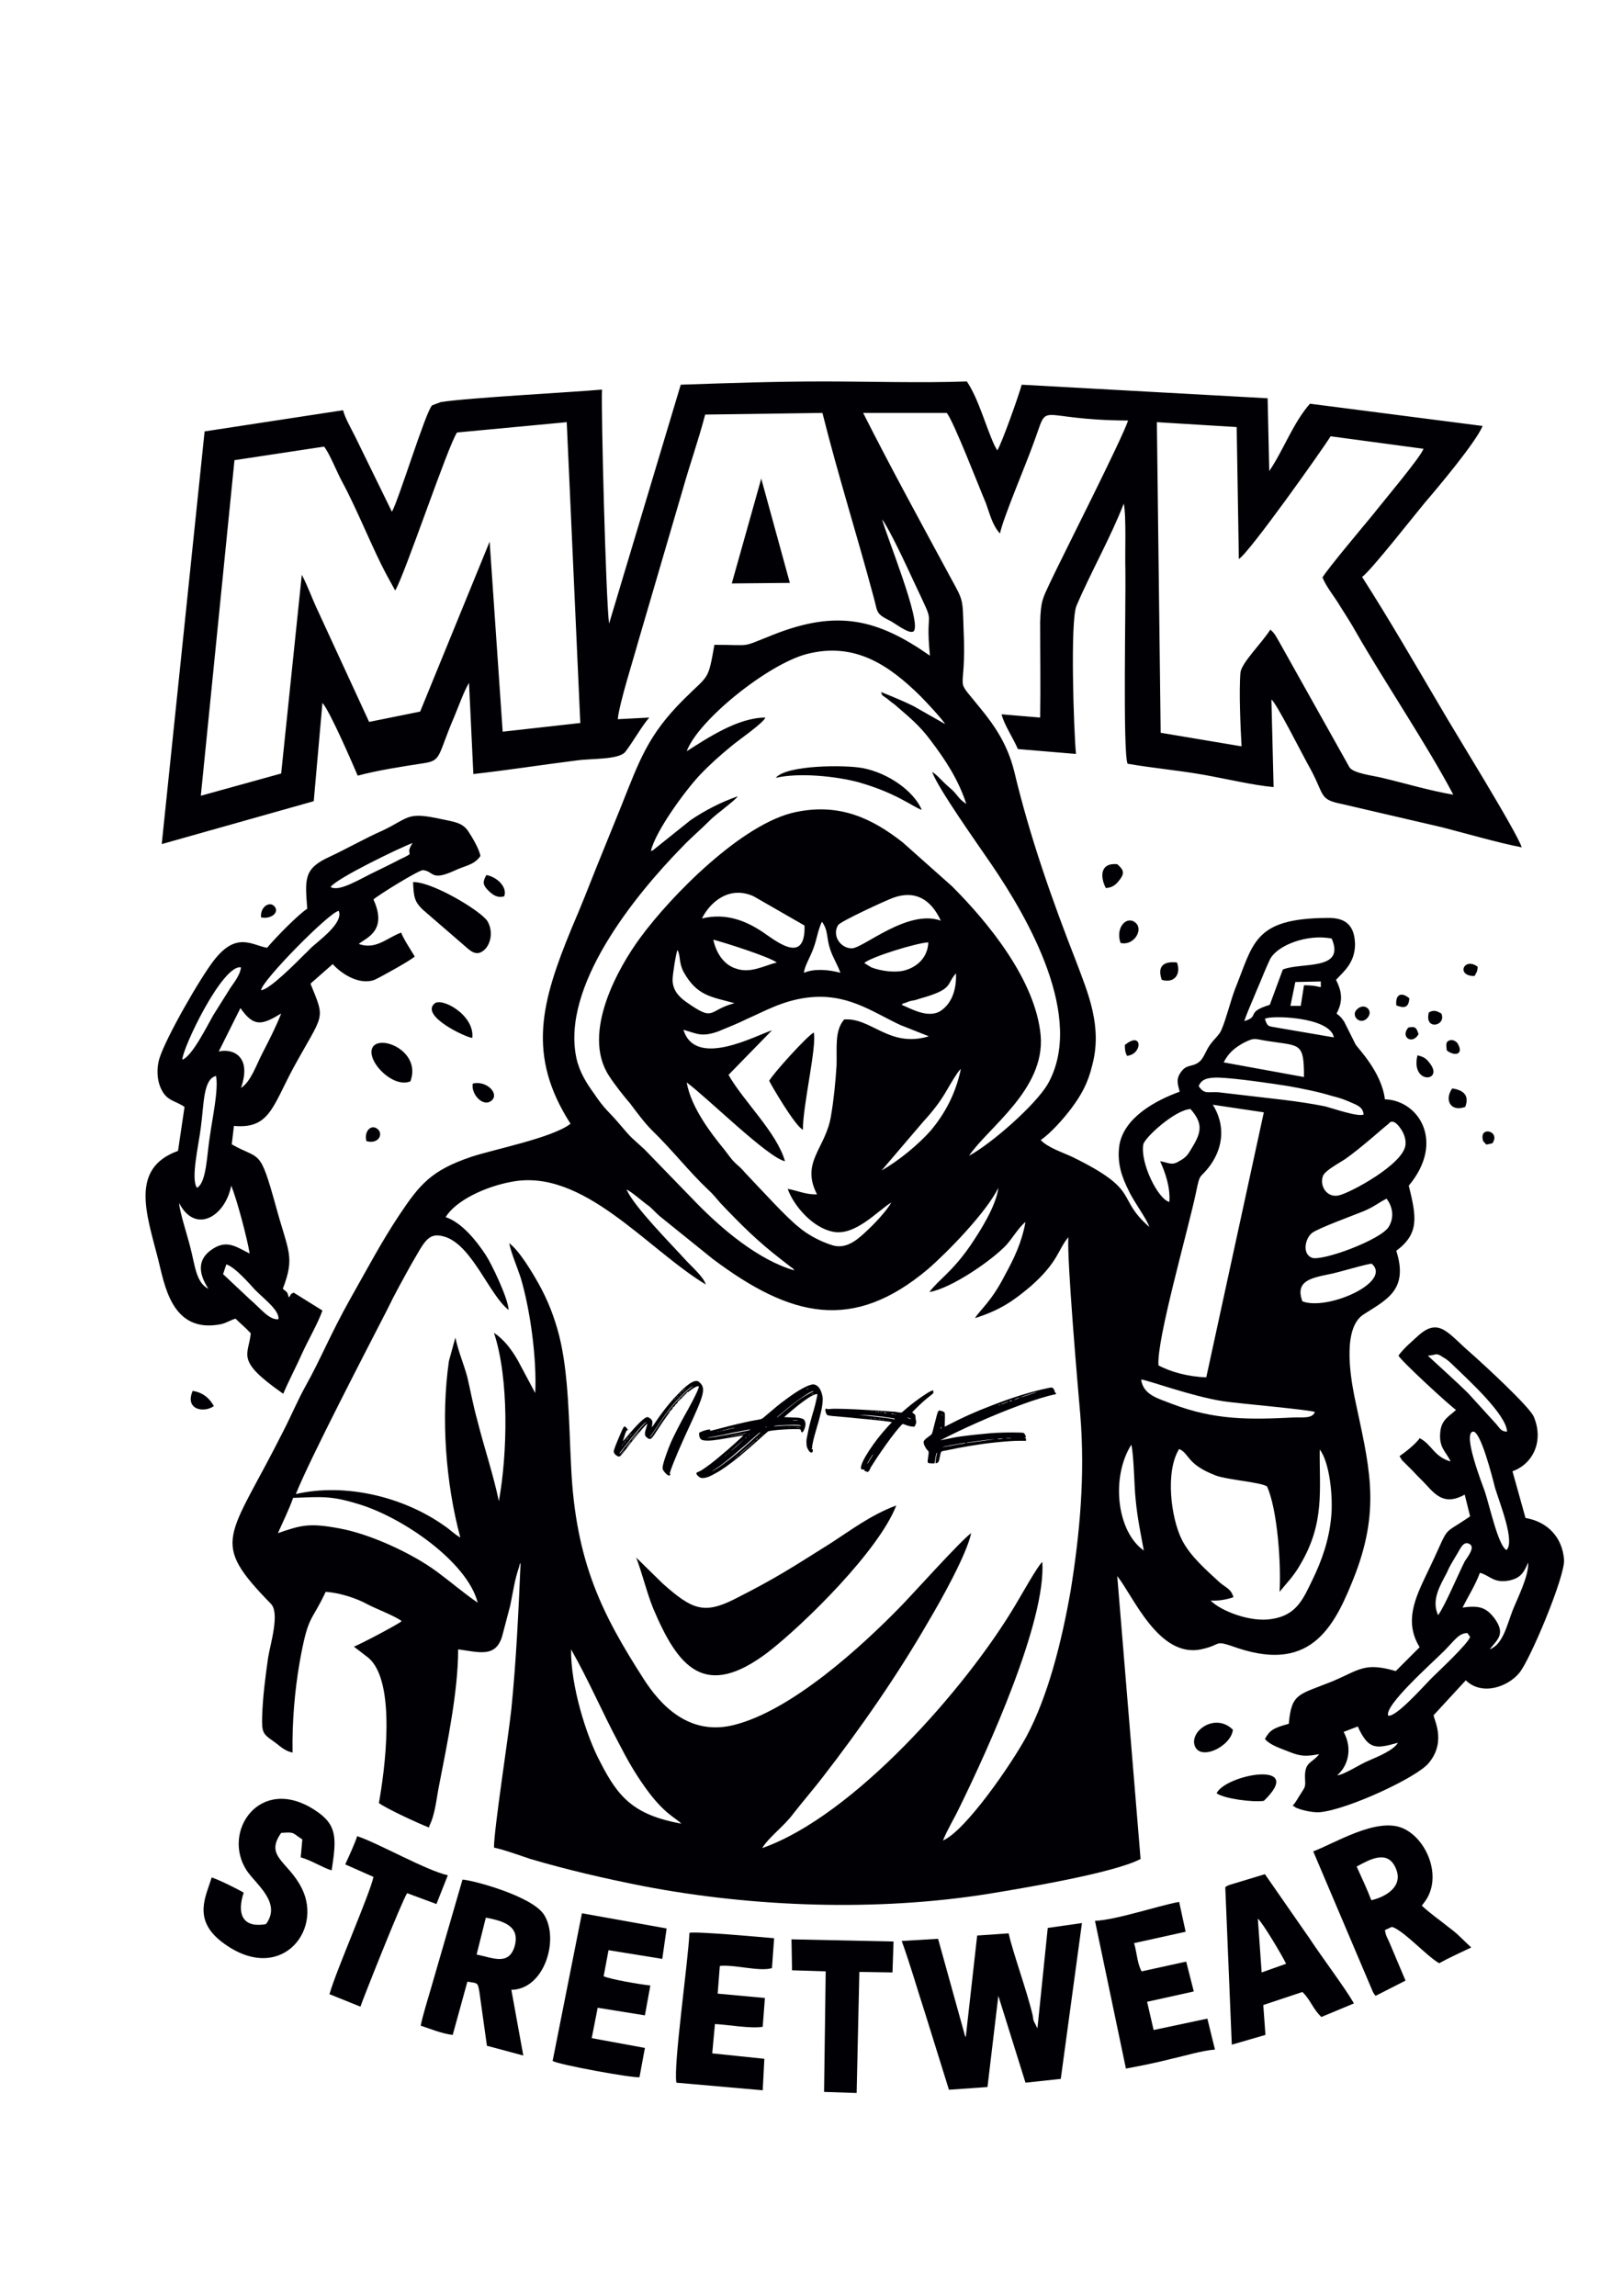
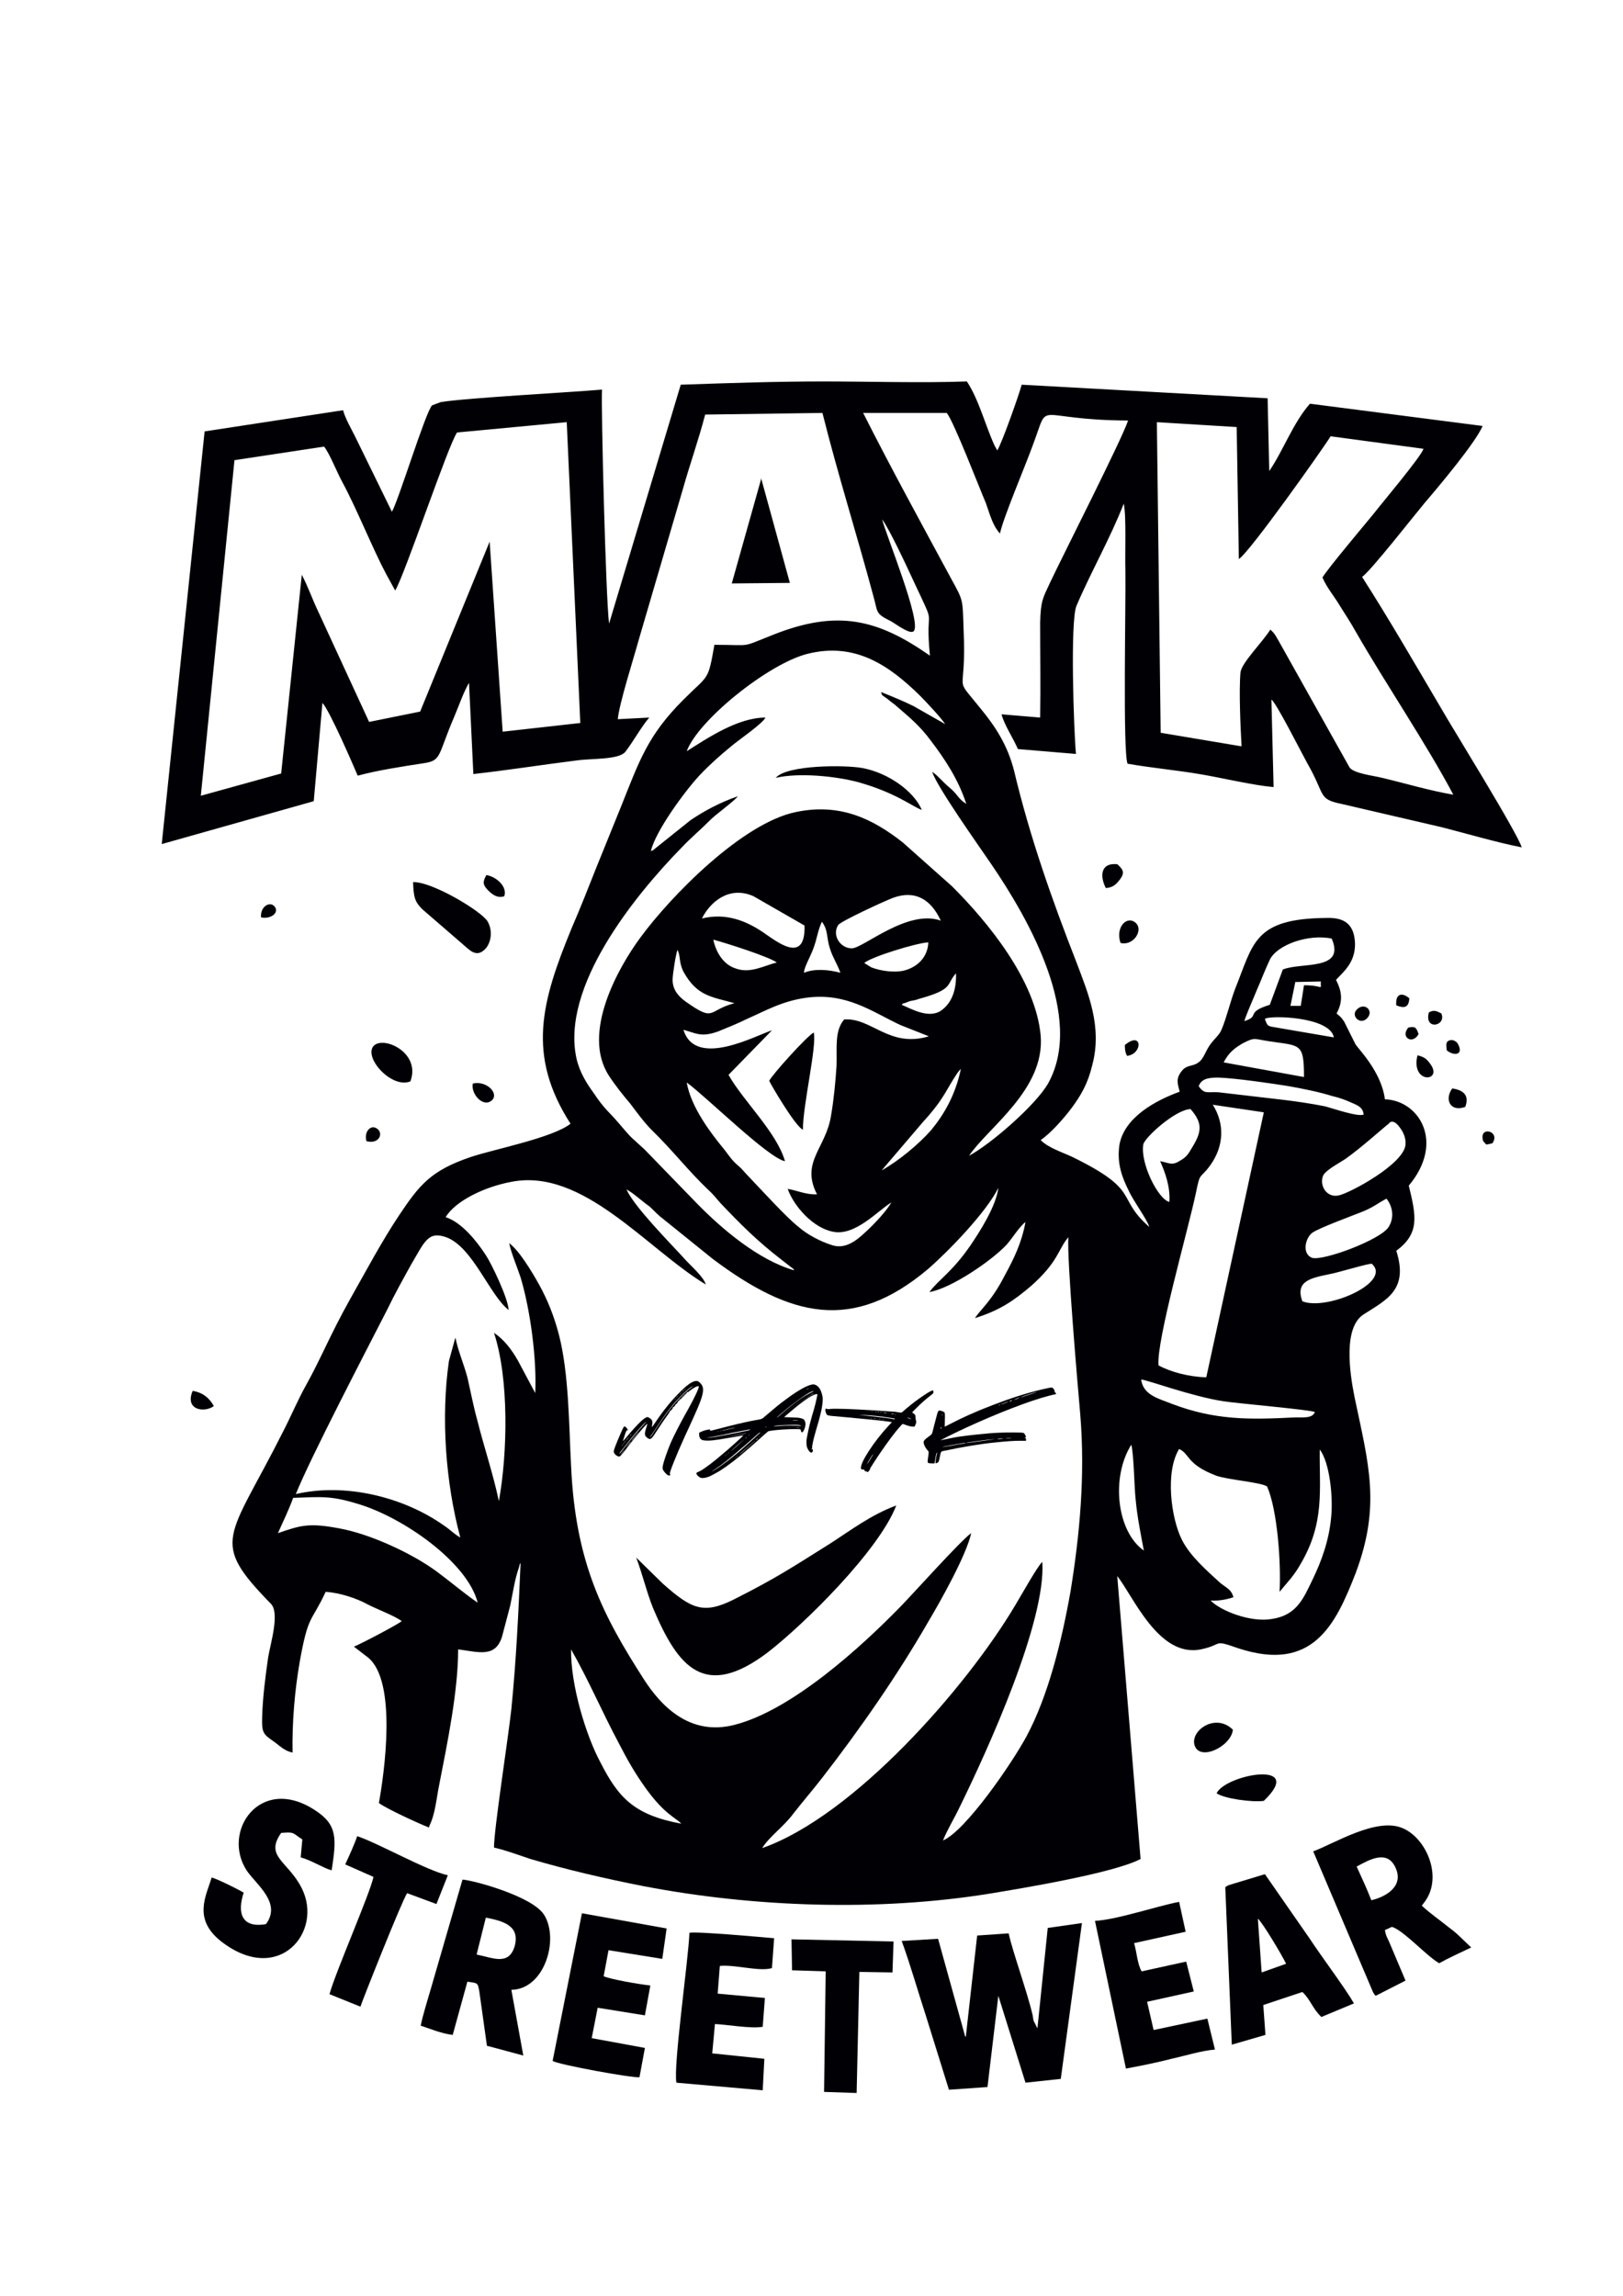
<svg xmlns="http://www.w3.org/2000/svg" xmlns:ns1="http://www.inkscape.org/namespaces/inkscape" version="1.1" width="595.276" height="841.89" viewBox="0 0 595.276 841.89">
  <g ns1:groupmode="layer" ns1:label="Katman 1">
    <path transform="matrix(1,0,0,-1,0,841.89)" d="M226.979 202.607C230.165 196.434 232.754 191.855 236.736 186.279 243.706 176.522 247.887 175.327 249.879 173.137 232.555 176.323 226.78 182.695 220.209 195.638 215.032 205.196 209.257 223.913 209.456 237.056 216.028 225.507 220.806 214.156 226.979 202.607ZM107.505 292.611C118.058 293.01 121.443 293.408 131.2 290.421 147.529 285.642 171.423 269.115 175.207 254.18 170.229 257.565 165.649 261.548 160.273 265.531 151.113 272.301 135.581 279.469 124.231 281.461 113.478 283.452 110.492 282.655 101.929 279.668 103.522 283.252 106.31 289.027 107.505 292.611ZM419.532 273.296C409.576 280.266 407.386 300.178 414.952 312.126 415.948 307.546 415.948 297.191 416.546 291.815 417.143 285.443 418.338 279.668 419.532 273.296ZM452.388 256.172C451.591 259.159 449.799 259.557 447.41 261.548 442.432 266.128 436.458 271.305 433.471 277.279 429.488 285.244 427.298 302.169 432.475 310.533 436.458 308.74 435.064 304.957 446.016 300.776 450.397 299.182 462.344 298.386 464.734 296.793 468.517 288.231 469.911 268.716 469.313 258.163L473.495 263.141C474.889 264.933 475.885 266.327 476.88 268.119 486.04 283.452 483.849 295.797 484.049 310.333 487.633 305.754 489.027 293.01 488.23 285.443 487.434 276.88 484.646 269.314 481.46 262.743 478.075 255.774 475.685 249.601 466.526 248.207 458.76 246.813 447.609 251.194 444.025 254.977 447.211 254.778 449.998 255.375 452.388 256.172ZM448.604 328.055C453.582 327.259 481.261 324.869 482.257 324.073 481.261 321.485 477.477 322.281 474.291 322.082 458.162 321.285 445.618 321.086 429.887 327.06 424.909 329.051 419.333 330.246 418.537 336.021 420.926 335.821 437.055 329.848 448.604 328.055ZM477.677 364.695C474.889 372.261 481.062 373.257 487.633 374.651 490.221 375.049 502.567 378.832 503.164 378.434 510.731 371.664 486.637 361.11 477.677 364.695ZM508.541 402.329C510.731 399.541 511.528 395.559 509.337 391.974 506.351 387.195 485.243 379.43 481.261 380.624 477.477 382.018 478.672 387.793 481.261 389.784 483.65 391.576 496.793 396.355 500.178 397.749 503.961 399.342 505.753 400.935 508.541 402.329ZM163.459 395.559C167.043 401.532 177.796 406.71 187.553 408.502 213.837 413.679 237.135 384.009 258.839 370.867 258.242 373.456 253.463 377.637 251.472 379.828 245.896 386 232.754 399.143 229.767 405.714 232.156 404.519 235.542 401.333 238.13 399.541 239.524 398.346 240.52 397.152 241.913 395.957L261.428 380.226C290.102 358.721 312.802 353.344 340.281 376.443 347.649 382.815 361.786 397.351 366.167 406.311 365.37 399.541 359.198 389.983 355.813 385.005 349.042 375.248 344.264 372.659 340.878 368.08 349.042 369.473 363.977 379.828 369.154 385.403 371.145 387.594 373.933 392.173 376.123 393.767 374.729 386.2 371.942 380.425 368.557 374.252 363.579 364.495 359.397 361.508 357.605 358.521 366.964 361.508 371.743 364.893 378.115 370.27 388.27 379.231 388.071 383.81 391.854 388.191 391.257 380.425 395.239 334.228 396.235 322.878 398.027 300.776 396.036 279.27 392.651 258.362 389.265 239.246 384.287 219.732 376.521 205.196 371.145 195.24 354.22 170.548 345.856 166.964 347.449 170.946 350.038 175.128 351.83 178.911 362.583 200.815 383.69 247.41 382.296 269.115 380.703 267.92 373.933 255.774 372.34 253.185 354.22 222.719 313.001 175.925 279.548 164.176 281.938 168.159 287.712 172.34 290.898 176.721 294.482 181.301 298.266 185.682 301.651 190.062 315.39 207.785 329.13 227.498 340.48 247.211 344.861 254.579 354.419 271.504 356.211 279.668 352.826 277.478 333.909 256.371 330.325 252.787 315.988 238.051 290.5 214.754 269.393 209.377 252.467 204.997 241.913 217.143 236.139 226.104 221.205 249.401 211.049 268.716 209.456 304.36 208.66 319.493 208.66 338.012 205.076 352.149 203.284 359.119 200.894 365.093 197.708 370.867 194.92 375.845 190.34 383.412 186.756 386 187.553 382.217 189.544 377.637 190.938 373.456 194.522 361.508 196.911 343.587 196.314 331.042L189.942 342.99C187.553 347.171 184.765 350.756 181.181 353.145 186.756 336.22 186.159 308.94 182.973 291.417 180.782 301.771 177.596 310.931 175.008 321.285 173.614 326.264 172.618 331.64 171.423 336.817 170.03 341.994 168.038 346.375 167.043 351.353 167.043 351.154 166.844 350.955 166.844 350.756L164.654 342.791C161.667 322.082 163.459 297.988 168.835 278.075 166.645 279.27 165.251 280.863 162.861 282.456 147.927 293.01 126.621 298.187 108.5 294.005 113.677 306.949 134.187 346.375 141.953 361.508 144.741 367.283 147.529 372.261 150.715 378.036 155.693 386.399 156.887 390.58 163.658 388.191 173.415 384.607 179.588 366.885 186.557 361.508 186.358 365.889 180.185 378.633 178.194 381.62 174.809 386.797 169.432 393.567 163.459 395.559ZM509.337 429.808C509.337 429.808 510.731 432.397 513.718 428.016 514.713 426.622 515.709 424.432 515.51 422.241 515.112 415.073 495 404.32 491.018 403.523 486.637 402.528 483.849 407.108 485.243 410.692 486.04 412.683 491.018 415.272 493.408 416.865 499.381 421.046 508.143 429.011 509.337 429.808ZM428.891 401.134C424.71 402.13 418.139 415.471 419.333 422.241 419.931 424.83 431.082 434.985 436.657 435.184 441.038 430.206 440.839 427.02 437.454 421.445 435.861 418.856 435.462 417.661 432.475 416.068 429.688 414.276 428.294 415.67 425.506 416.068 427.298 412.086 429.289 406.71 428.891 401.134ZM424.909 341.198C424.112 350.357 435.661 390.381 438.648 404.519 440.241 412.484 440.042 409.298 443.826 414.475 449.003 421.644 449.202 429.808 444.821 436.777L463.539 433.99 442.432 336.817C435.861 337.016 429.289 338.808 424.909 341.198ZM486.04 436.18C481.062 437.175 475.685 437.972 470.707 438.569L446.812 441.357C442.631 441.556 441.834 440.561 439.644 443.548 440.639 446.335 443.228 446.734 446.812 446.734 453.184 446.534 466.725 444.543 472.898 443.548 478.274 442.552 483.451 441.556 488.628 439.963 491.217 439.366 493.408 438.569 495.598 437.574 498.385 436.379 499.779 435.782 500.178 433.193 498.186 432.198 489.027 435.383 486.04 436.18ZM338.489 430.405C346.653 439.366 346.852 442.154 351.233 448.526 352.029 449.521 351.631 449.123 352.428 449.92 350.436 440.362 346.255 433.193 341.476 427.418 336.896 422.241 329.727 416.267 323.355 412.683ZM448.803 452.309C450.596 455.694 452.388 457.287 455.773 459.278 460.353 461.668 459.954 460.871 465.331 460.075 476.88 458.283 478.274 459.677 478.274 446.933ZM468.318 465.053C465.132 465.65 464.933 465.252 463.937 468.239 465.132 469.633 487.832 469.235 489.226 461.469ZM250.675 464.257C255.653 462.863 257.246 461.469 263.419 463.659 266.804 465.053 270.787 466.646 273.973 468.239 280.743 471.226 286.916 474.81 295.677 476.005 310.412 477.996 319.572 471.027 330.126 466.049L340.679 461.867C326.143 457.486 319.572 468.836 309.616 468.04 306.031 463.858 307.027 457.685 306.828 451.114 306.43 445.141 305.832 438.769 304.837 432.994 303.045 420.847 293.487 415.869 299.659 403.922 295.677 403.723 292.491 405.316 288.907 405.913 291.097 399.74 298.067 391.576 305.633 390.182 313.797 388.589 322.161 398.147 326.94 400.935 324.948 397.55 320.567 392.97 317.979 390.58 315.191 387.992 310.81 383.611 305.434 385.204 300.854 386.598 296.075 389.187 292.889 391.974 288.509 395.359 278.751 406.112 274.172 410.891 273.176 411.887 272.778 412.484 271.782 413.48 270.986 414.276 270.189 414.874 269.393 415.67 267.999 417.064 267.003 418.657 265.41 420.648 260.83 426.224 253.463 435.782 251.87 444.941 259.436 439.366 281.738 417.263 287.911 416.068 284.924 426.622 272.579 438.171 267.202 447.729L283.132 464.057C277.358 462.265 255.056 449.92 250.675 464.257ZM330.723 473.416C331.519 474.213 330.524 473.615 332.316 474.213 332.316 474.213 333.71 474.81 333.909 474.81 335.104 475.009 336.099 475.208 337.095 475.606 350.038 479.191 346.852 480.784 350.635 484.965 350.834 479.589 349.441 474.213 345.06 471.226 340.48 468.239 334.108 472.022 330.723 473.416ZM484.447 481.978C484.248 478.394 485.841 480.585 478.274 480.585L477.079 473.018H473.296L475.088 481.779ZM269.393 474.013C259.436 471.425 262.423 466.845 251.472 474.611 249.281 476.204 246.692 478.593 246.692 482.576 246.692 484.567 247.887 492.134 248.485 493.528 249.679 491.337 248.883 489.147 250.675 485.563 255.653 476.602 260.83 476.403 269.393 474.013ZM294.88 485.164C294.88 487.156 297.27 491.138 298.266 493.926 299.659 497.51 299.859 500.497 301.452 503.882 303.841 500.696 303.045 498.108 304.439 493.926 305.434 490.74 307.226 488.151 308.222 485.164 303.841 486.359 298.664 486.757 294.88 485.164ZM456.37 467.442C457.565 471.027 459.357 474.81 460.95 478.793 462.543 482.377 463.937 486.16 465.729 489.944 468.318 495.32 479.668 499.501 488.429 497.709 493.606 485.762 477.278 489.147 470.508 486.359L465.729 473.416C456.569 470.628 462.344 469.235 456.37 467.442ZM316.983 488.749C319.373 490.939 336.099 496.116 340.48 496.316 340.281 490.74 336.298 487.156 331.519 485.961 328.134 485.164 323.156 485.762 319.572 487.156ZM284.924 488.948C280.146 487.753 275.167 484.766 269.791 486.757 265.41 488.151 262.623 492.532 261.627 497.311 266.804 495.917 281.738 491.138 284.924 488.948ZM345.06 504.28C332.913 508.661 316.585 494.125 312.404 494.125 308.222 494.125 305.036 498.904 307.425 502.687 308.421 504.081 324.351 511.449 327.537 512.644 335.701 515.631 341.476 512.046 345.06 504.28ZM257.445 505.077C260.432 511.051 267.401 517.223 276.362 513.241L295.08 502.488C295.478 487.753 284.526 496.913 279.747 500.099 273.774 504.081 266.406 507.267 257.445 505.077ZM251.87 566.407C256.051 577.757 281.539 598.267 295.876 602.05 313.598 606.63 326.143 597.869 337.493 586.718 339.485 584.726 345.458 578.355 346.653 576.363L335.104 582.934C331.519 584.726 327.139 586.519 323.156 588.112 323.554 586.718 323.355 587.116 325.346 585.722 326.541 584.726 326.74 584.528 328.134 583.532 332.913 579.35 337.095 576.164 341.476 570.19 346.454 563.619 351.432 556.252 354.419 547.092 351.034 549.282 351.631 550.278 348.047 553.265 346.055 554.858 343.666 557.845 341.874 558.841 344.064 552.668 358.998 531.759 363.579 524.989 377.318 504.878 398.027 468.637 384.287 444.344 379.708 436.578 363.579 422.44 355.414 418.06 362.384 428.414 383.292 442.353 381.699 462.066 379.907 482.377 362.384 503.683 349.241 516.825L331.121 532.954C319.97 541.716 308.023 547.49 291.894 544.105 272.38 540.123 246.095 513.44 234.745 497.908 226.979 487.355 213.041 463.062 223.395 447.331 225.585 443.946 228.772 439.963 231.161 437.175 233.55 433.99 236.338 430.206 238.927 427.618 246.892 419.852 252.666 412.285 259.835 405.515 261.428 404.121 262.623 402.528 264.215 400.736 271.583 392.97 277.756 386.797 286.517 380.027L290.102 377.239C291.097 376.443 290.699 377.04 291.296 376.044 278.154 379.828 264.813 391.178 255.653 400.537L236.338 420.449C230.962 425.427 232.356 423.635 226.78 430.206 223.395 434.189 221.802 434.985 217.82 440.959 215.231 444.543 212.642 448.526 211.448 453.703 205.673 479.987 232.555 513.241 250.077 531.162 253.463 534.746 256.649 537.335 260.233 540.919 262.025 542.911 269.592 548.287 270.587 549.88 264.215 547.689 258.242 544.503 253.264 541.118L239.325 529.967C239.126 530.167 238.927 529.768 238.728 529.768 240.321 536.937 251.073 551.672 256.649 557.646 260.233 561.429 264.016 564.814 268.397 568.398 270.986 570.589 279.747 576.562 280.743 578.753 270.587 578.753 259.436 571.186 251.87 566.407ZM207.863 687.076 212.841 576.762 184.367 573.576 179.588 643.269 154.1 580.943 135.382 577.16 116.465 618.179C114.474 622.361 113.08 626.543 110.691 631.122L103.124 558.243 73.654 550.079 85.999 673.138 118.855 678.116C120.846 675.726 123.634 668.558 125.625 664.974 130.802 655.416 136.776 640.481 141.555 631.521L144.94 625.348C148.325 630.724 164.454 678.912 167.64 683.293ZM424.311 687.076 453.582 685.284 454.379 636.897C458.162 639.088 485.641 677.917 488.031 681.899L522.081 677.319C521.484 674.731 506.351 656.809 503.762 653.424 500.178 649.044 487.235 633.711 485.044 630.127 486.637 626.344 489.425 623.157 491.416 619.772 493.408 616.587 495.399 613.6 497.39 610.015 508.143 591.298 523.475 568.598 533.033 550.477 524.67 551.871 515.311 554.659 506.948 556.65 503.762 557.447 496.593 558.243 495 560.433L469.114 606.63C467.92 608.621 467.721 609.418 465.928 611.011 462.941 606.232 455.375 598.864 454.976 595.28 454.379 588.709 454.976 575.169 455.375 568.199L425.705 573.177ZM301.651 690.462C307.226 668.16 314.395 645.459 320.368 623.157 321.962 617.582 320.966 616.985 326.143 614.396 327.736 613.799 333.511 609.02 335.104 610.413 338.29 613.4 324.749 646.256 323.554 651.433 326.342 647.65 332.714 633.91 335.104 628.733 344.064 609.617 339.086 621.565 341.077 601.453 321.962 614.794 307.226 618.578 283.331 609.02 271.185 604.241 276.362 605.436 262.025 605.436 259.636 591.895 260.034 594.683 250.675 585.324 237.533 572.182 234.546 563.022 227.776 546.096 224.789 538.729 221.802 531.361 218.815 523.994 215.828 516.427 212.841 508.86 209.655 501.493 198.505 474.412 193.128 454.898 209.257 429.808 202.686 424.631 181.181 420.449 172.818 417.661 158.082 412.683 153.901 407.506 146.334 396.156 139.962 386.598 134.387 376.044 128.413 365.491 121.045 352.349 117.66 343.587 112.085 333.631 109.098 328.255 106.708 322.48 103.92 317.104 83.809 277.08 76.641 277.08 99.341 253.782 102.726 250.397 99.141 239.047 98.345 234.069 97.349 227.1 96.354 219.533 96.155 212.364 95.956 206.59 96.553 205.992 99.938 203.603 102.328 202.01 104.12 199.82 107.305 199.222 107.106 210.373 108.102 221.922 109.894 232.277 113.08 250.198 114.076 246.614 119.452 258.163 124.828 257.764 130.802 255.774 134.785 253.583 138.17 251.791 144.741 249.401 147.33 247.41 146.334 246.415 132.395 239.047 129.807 238.051L134.984 234.069C145.737 225.308 140.958 191.655 138.966 180.704 141.953 178.513 153.702 173.137 157.286 171.743 157.485 171.942 157.485 172.141 157.485 172.34 159.675 176.721 160.074 182.496 161.069 187.275 164.056 202.607 168.038 221.723 168.038 237.056 175.605 236.06 181.778 233.87 184.167 241.835L187.154 253.185C188.15 257.964 188.747 262.544 190.34 267.123 190.938 269.314 190.34 267.721 190.938 268.716 190.141 250.198 189.345 233.272 187.553 215.152 186.358 204.2 181.181 171.146 181.181 164.375 185.561 163.38 190.34 161.588 194.522 160.194 208.062 156.211 221.802 153.025 235.94 150.238 276.362 142.472 321.962 140.879 362.782 147.45 374.928 149.441 408.58 155.017 418.338 160.194L409.775 263.938C415.55 256.769 424.909 233.87 440.44 237.056 449.003 238.848 444.423 240.839 454.18 237.454 481.46 228.493 489.823 246.016 497.191 264.933 506.55 289.824 501.97 304.957 496.793 329.649 495 338.609 492.611 355.136 500.178 359.915 508.541 365.292 516.705 368.876 512.125 383.213 520.687 389.585 519.493 395.758 516.705 407.108 530.046 423.038 520.488 438.37 507.944 438.769 506.749 448.725 498.186 457.287 497.191 458.88L493.009 467.243C491.615 469.235 491.814 468.836 490.221 470.23 492.81 475.009 492.013 478.593 490.022 482.576 493.009 485.762 496.992 488.948 496.992 495.718 496.793 502.887 493.208 505.475 486.637 505.276 459.755 505.077 459.755 495.917 452.985 479.191 451.193 474.412 449.799 468.438 448.007 464.257 447.211 462.265 445.219 460.871 443.626 458.482 442.233 456.49 441.436 453.703 439.843 452.508 437.454 450.517 435.263 451.712 433.272 448.924 431.281 446.335 431.878 444.543 432.675 441.556 423.913 438.37 412.364 432.198 410.572 422.042 409.576 415.272 411.567 410.095 413.957 405.316 415.749 401.333 420.727 394.762 421.523 391.974 408.979 402.926 418.935 405.116 393.248 417.661 389.863 419.254 384.287 421.046 381.699 423.834 385.283 426.224 390.062 431.6 393.049 435.582 396.434 440.162 399.023 444.543 400.616 451.313 404.399 465.451 399.023 477.797 394.841 488.948 385.88 511.847 377.716 534.946 371.942 559.239 369.552 568.598 365.171 575.368 359.596 582.138 349.241 595.081 354.618 585.324 353.423 611.011 353.025 622.361 353.423 621.365 348.843 629.729 338.091 649.641 326.94 669.952 316.585 690.462H347.25C349.839 687.275 359.198 662.982 361.587 657.407 362.981 653.624 363.977 649.243 366.764 646.256 367.959 652.031 376.123 671.147 378.911 678.912 385.283 695.838 378.313 687.873 413.758 687.674 411.169 680.107 390.062 638.689 385.084 628.136 382.495 622.56 381.699 621.565 381.5 613.6 381.5 602.05 381.699 590.302 381.5 578.753L367.362 579.947C368.158 576.363 371.743 570.987 373.336 567.203L394.642 565.412C393.845 573.576 392.451 614.396 394.841 619.772 400.018 631.919 407.386 644.862 412.165 657.208 413.16 652.628 412.563 638.689 412.762 632.915 412.961 620.569 411.767 566.208 413.559 561.827 422.718 560.234 431.878 559.438 441.038 557.845 449.003 556.451 459.954 553.862 467.123 553.265L466.326 585.324C467.92 584.528 477.477 565.611 479.469 562.026 486.239 550.278 483.252 548.884 492.013 547.092L528.852 538.53C538.21 536.14 548.963 532.954 558.123 531.162 556.53 536.539 532.436 575.368 529.051 581.341 519.293 597.869 509.536 614.794 499.58 630.326 502.766 632.516 519.293 653.624 522.48 657.407 527.259 662.982 541.197 679.51 543.786 685.683L480.464 693.847C474.291 686.877 470.707 676.722 465.53 669.155L464.933 695.838 374.729 700.816C373.734 697.033 367.362 679.111 365.769 676.722L364.773 678.514C361.388 685.882 358.998 695.439 354.618 702.011 338.091 701.413 318.577 702.011 301.85 702.011 284.526 702.011 267.003 701.413 249.679 700.816L223.395 613.201C222.2 622.162 220.408 692.652 220.806 699.024 209.655 698.028 171.623 696.037 161.667 694.444L158.481 693.249C156.091 690.86 146.334 658.801 143.745 654.221L130.205 681.899C128.811 684.687 126.621 688.47 125.824 691.457L75.047 683.691 59.317 532.357 115.072 548.088 118.257 584.129C121.045 581.142 130.006 560.234 131.2 557.447 138.568 559.438 147.728 560.832 155.494 562.026 162.065 563.022 160.472 564.814 166.645 579.151 168.238 582.934 170.03 588.112 172.021 591.497L173.614 558.044C186.159 559.438 198.704 561.429 211.448 563.022 217.023 563.818 226.979 563.221 229.369 566.208 232.156 569.792 235.343 575.567 238.13 578.753L226.581 578.155C227.178 584.129 232.356 600.258 234.148 606.829L250.476 662.584C253.064 671.744 256.251 680.704 258.64 689.864Z" fill="#010005" fill-rule="evenodd" />
-     <path transform="matrix(1,0,0,-1,0,841.89)" d="M83.013 378.235C86.198 377.239 91.376 371.265 93.566 368.876 97.15 365.292 102.527 361.309 102.128 358.123 98.743 357.725 95.557 362.106 91.575 365.491L81.818 374.651ZM65.689 400.736C71.662 389.187 82.614 395.758 84.805 407.108 86.796 402.329 90.579 388.191 91.575 382.217 86.597 384.607 83.013 387.793 77.039 383.213 71.861 379.231 73.454 373.854 76.441 369.274 71.861 371.464 71.463 378.235 69.87 384.208 68.874 388.39 65.888 397.351 65.689 400.736ZM72.26 406.311C69.87 409.497 72.857 421.843 73.654 428.414 74.848 436.976 74.45 446.136 79.229 447.331 80.225 442.353 77.835 431.6 77.039 425.626 75.844 418.657 75.844 408.303 72.26 406.311ZM88.19 472.221C93.168 465.053 96.155 466.049 103.124 470.23 101.531 466.049 98.743 460.473 96.354 455.893 93.964 451.313 91.973 445.141 88.389 442.95 92.57 454.898 85.004 457.486 80.225 456.291ZM66.883 453.305C66.883 457.486 81.618 488.351 88.389 487.156 87.99 483.771 85.203 480.983 83.61 478.195 81.818 475.408 80.026 472.421 78.233 469.633 76.043 465.849 70.468 454.499 66.883 453.305ZM95.756 478.793C95.956 482.178 120.846 507.466 124.231 507.865 125.824 504.081 119.452 498.904 115.47 495.519 113.677 494.125 113.478 493.528 111.686 491.935 109.098 489.346 98.743 478.793 95.756 478.793ZM121.244 516.626C123.435 519.812 146.533 530.963 151.312 532.755 147.927 527.578 153.502 529.967 146.334 526.582 143.745 525.188 140.759 523.795 137.971 522.401 132.395 519.812 124.43 514.635 121.244 516.626ZM112.682 508.661C109.098 506.272 101.133 498.108 97.947 494.324 92.371 495.32 86.796 500.298 78.632 489.944 73.454 483.372 60.91 461.469 58.52 453.902 57.325 450.118 57.525 445.539 59.317 442.154 61.308 438.171 64.494 438.171 67.68 435.981L65.29 419.852C47.569 413.48 53.741 396.753 57.923 380.425 60.312 371.265 62.702 352.548 81.22 356.331 83.411 356.928 84.805 357.924 86.397 358.322 88.389 356.331 89.783 355.336 91.973 352.946 91.177 344.782 86.198 343.189 103.522 331.042 103.522 331.042 103.721 330.843 103.92 330.843 105.912 335.622 108.7 340.8 110.89 345.777 113.08 350.557 116.664 356.729 118.257 361.309L107.704 367.88C105.912 366.885 107.505 368.08 105.912 366.088 105.314 368.478 105.314 367.88 103.721 369.274 108.301 381.222 105.713 382.815 101.133 399.74 95.159 421.246 95.557 416.267 85.004 422.241L85.8 429.011C98.743 427.817 99.938 435.981 107.505 450.118 118.855 470.828 119.452 467.442 113.877 481.182L122.041 488.351C124.629 485.364 131.4 480.385 137.373 482.576 139.564 483.572 150.715 489.744 152.108 491.138 150.715 493.528 148.126 497.311 147.131 499.9 141.754 497.908 137.971 493.528 131.599 495.718 133.988 497.908 142.351 500.298 136.975 512.046 138.369 513.44 153.502 522.799 155.095 522.799 159.277 522.401 157.883 518.617 166.645 522.6 170.826 524.591 173.813 524.591 176.203 527.976 175.804 530.565 173.017 535.144 171.822 536.937 169.631 540.322 166.446 540.521 161.866 541.516 149.122 544.304 150.316 542.114 140.36 537.335 133.988 534.547 127.417 530.764 121.045 527.777 111.288 523.396 111.885 519.613 112.682 508.661" fill="#010005" fill-rule="evenodd" />
-     <path transform="matrix(1,0,0,-1,0,841.89)" d="M492.81 206.789 497.987 208.78C501.97 200.019 504.757 200.616 512.722 202.806 511.129 200.019 505.156 197.629 501.97 196.235 498.585 194.841 493.009 191.058 490.421 190.859 494.403 194.244 496.195 200.616 492.81 206.789ZM509.138 212.763C507.744 216.546 524.869 231.679 529.648 236.458 533.431 240.242 535.024 243.03 538.21 243.03L539.206 241.636C538.409 239.047 527.457 228.892 524.869 226.303 522.28 223.714 511.926 211.966 509.138 212.763ZM542.79 265.132C546.573 264.137 547.768 261.15 553.742 262.344 557.924 263.34 558.919 265.331 560.512 268.916 560.711 263.738 556.53 255.774 554.738 251.194 552.547 245.419 551.154 238.848 546.375 237.056 549.162 240.64 552.348 242.631 548.167 248.406 544.981 252.587 542.392 253.185 536.418 252.388 538.21 255.972 541.197 260.751 542.79 265.132ZM527.457 249.601C524.869 255.176 528.254 260.552 530.644 265.132 531.838 267.92 532.834 269.314 534.228 271.703 535.423 273.495 536.617 277.08 539.007 275.686 541.197 274.491 538.21 270.907 537.215 269.314 534.825 264.535 529.847 252.787 527.457 249.601ZM544.582 295.001C543.587 297.789 536.418 316.108 540.202 316.905 542.989 317.502 547.37 300.178 548.366 296.195 550.158 290.421 555.733 276.482 552.547 273.495 549.56 274.889 546.375 289.625 544.582 295.001ZM523.873 344.583C523.873 344.782 523.674 344.782 523.674 344.782 526.661 344.782 526.462 346.176 529.25 344.185 530.843 343.388 532.436 341.795 533.431 340.8 538.609 335.821 552.547 323.077 552.746 316.905 550.556 316.905 550.158 318.099 548.764 319.692L538.609 330.843C536.02 333.432 534.228 335.025 531.241 337.813ZM512.922 344.782C513.718 342.99 531.639 326.462 534.029 324.869 531.838 322.679 528.652 321.485 528.254 316.705 527.657 310.931 530.444 309.537 532.038 305.953 525.865 307.745 525.267 312.126 520.687 314.515 519.493 312.524 514.913 308.94 513.32 307.944 514.316 306.152 514.116 306.55 515.51 305.156 516.705 303.962 517.302 303.364 518.298 302.368 520.09 300.377 521.484 299.182 523.276 297.191 527.059 293.01 530.444 290.023 537.215 293.806L539.206 285.841C527.657 277.876 532.635 284.049 523.276 264.734 519.095 255.972 514.913 247.211 520.687 237.852L511.926 229.091C500.377 232.476 498.585 229.489 488.628 225.308 476.283 220.329 473.694 221.126 472.698 209.776 466.924 208.183 465.729 207.386 463.937 204.2 465.729 202.01 469.513 200.815 472.499 199.62 477.278 197.629 479.27 197.828 483.849 198.625 481.062 195.041 478.274 196.036 478.672 189.266 478.871 186.279 478.473 186.478 477.079 184.089 476.084 182.695 475.287 180.903 474.092 179.708 474.291 179.509 474.49 179.708 474.69 179.509 474.889 178.713 480.863 177.119 483.849 177.318 494.005 178.115 520.09 190.262 524.072 195.439 530.843 203.603 525.466 211.966 525.865 212.962L537.613 225.706C543.587 219.931 552.946 223.316 557.127 228.294 560.911 232.476 574.053 263.738 573.654 269.911 573.057 278.075 567.681 283.85 559.516 285.244L554.738 302.368C562.503 305.156 566.287 313.719 562.503 322.48 560.711 326.264 544.782 340.998 539.604 345.579 531.241 352.747 528.055 358.721 520.687 352.548 518.298 350.357 514.913 347.57 512.922 344.782" fill="#010005" fill-rule="evenodd" />
    <path transform="matrix(1,0,0,-1,0,841.89)" d="M396.832 136.697 384.287 134.905 380.504 98.067 379.11 100.855C378.911 101.452 378.911 102.249 378.712 103.045 376.721 111.608 371.344 126.343 369.95 132.914L358.401 132.117 354.22 94.881C353.821 95.478 354.021 95.08 353.622 96.474L344.064 130.923 330.723 130.126C333.909 121.365 336.498 112.205 339.485 103.045L348.047 75.566 362.185 76.562 366.167 110.015 376.123 78.155 389.066 79.549Z" fill="#010005" fill-rule="evenodd" />
    <path transform="matrix(1,0,0,-1,0,841.89)" d="M233.351 270.708C235.741 264.336 237.135 258.163 239.524 252.189 248.684 230.485 258.441 218.338 281.738 236.06 295.08 246.415 322.36 273.296 328.732 289.824 319.572 286.439 312.204 280.863 304.837 276.084 289.903 266.725 284.924 263.34 269.193 255.375 258.043 249.8 253.662 251.791 243.108 261.15Z" fill="#010005" fill-rule="evenodd" />
    <path transform="matrix(1,0,0,-1,0,841.89)" d="M497.589 157.406C502.368 159.995 508.939 163.778 511.926 156.809 514.913 150.038 508.143 146.255 502.965 145.06 501.372 149.242 499.381 153.423 497.589 157.406ZM503.563 111.408C504.16 110.413 503.961 110.612 504.558 110.015L515.51 115.59 509.536 129.728C508.541 131.918 508.342 131.918 507.944 134.108L510.532 135.303C514.913 133.91 523.276 124.551 527.856 121.962 531.44 123.953 535.821 125.944 539.604 127.737L535.223 131.918C533.83 133.312 532.436 134.308 530.644 135.702 527.657 138.091 524.471 140.281 521.484 143.069L522.679 144.662C529.25 153.822 523.077 167.96 514.316 171.544 504.757 175.526 489.226 165.769 481.659 162.982Z" fill="#010005" fill-rule="evenodd" />
    <path transform="matrix(1,0,0,-1,0,841.89)" d="M178.194 138.688C184.167 137.494 190.938 135.901 188.747 128.135 186.557 120.966 180.782 123.953 174.809 125.148ZM187.553 112.205C199.699 112.404 205.076 130.524 199.699 139.485 195.717 146.454 173.415 152.428 169.631 152.627L158.082 112.802C156.887 108.621 155.095 103.045 154.299 99.063L160.074 97.072C162.065 96.474 164.056 95.877 166.047 95.677L171.423 115.192C175.207 114.594 175.207 114.993 175.804 111.608L178.592 91.695 191.933 88.111Z" fill="#010005" fill-rule="evenodd" />
    <path transform="matrix(1,0,0,-1,0,841.89)" d="M462.742 118.577 461.349 138.29C462.941 137.095 470.309 124.75 471.703 121.763ZM451.79 92.093 464.136 95.677 463.34 106.629 477.677 111.408C480.663 108.621 481.46 105.236 484.646 102.249L496.593 107.227C493.408 112.802 484.845 124.152 480.265 131.122L463.937 154.618 450.795 150.636C449.6 150.038 450.198 150.437 449.401 149.839Z" fill="#010005" fill-rule="evenodd" />
    <path transform="matrix(1,0,0,-1,0,841.89)" d="M77.636 153.423C75.645 146.654 70.468 138.091 81.419 129.728 102.328 113.798 118.656 133.511 110.691 149.441 105.713 159.397 96.951 160.99 103.124 169.752 108.301 170.15 107.106 169.752 110.89 167.362L110.292 160.791C114.474 159.596 118.257 157.008 121.643 156.012 123.435 167.761 123.833 172.739 115.47 178.115 95.358 191.257 81.021 170.15 90.579 155.813 94.163 150.636 103.323 144.065 97.549 136.299 88.389 134.706 86.995 140.68 89.384 147.848 86.995 149.242 80.623 152.428 77.636 153.423" fill="#010005" fill-rule="evenodd" />
    <path transform="matrix(1,0,0,-1,0,841.89)" d="M283.929 131.122C279.548 131.52 255.255 133.71 252.865 133.113 252.467 122.958 246.892 84.328 248.087 78.155L279.747 75.367 280.344 86.916 261.228 88.907 262.224 99.66C266.804 99.461 275.565 97.868 279.747 98.664L280.544 109.218 263.22 110.811 264.016 120.966C269.393 121.564 278.552 118.776 283.132 120.17Z" fill="#010005" fill-rule="evenodd" />
    <path transform="matrix(1,0,0,-1,0,841.89)" d="M412.961 83.332C418.338 84.328 424.311 85.522 429.688 86.916 434.267 87.912 440.639 89.903 445.618 90.301L442.83 101.651 423.116 97.47 420.727 107.824 437.852 111.608 435.064 122.559 418.736 118.975C417.143 121.564 416.944 126.144 415.948 129.33L434.865 133.511 432.475 144.463C424.112 142.87 409.576 137.892 401.611 137.494Z" fill="#010005" fill-rule="evenodd" />
    <path transform="matrix(1,0,0,-1,0,841.89)" d="M244.502 134.706 213.439 140.281 202.686 86.12C205.076 84.726 231.161 79.947 234.546 80.146L236.537 90.899 217.023 94.483 219.213 105.634 236.537 102.846 238.528 113.798C234.745 114.196 224.192 115.988 221.404 117.183L223.196 126.741 242.909 123.555Z" fill="#010005" fill-rule="evenodd" />
    <path transform="matrix(1,0,0,-1,0,841.89)" d="M131.001 168.557C130.205 165.969 127.815 160.791 126.621 158.203L136.975 153.623C135.78 147.649 123.236 119.174 120.846 110.612L132.196 106.032C132.793 108.023 147.33 144.662 149.321 147.649L160.074 143.667 164.255 154.22C156.688 155.813 138.369 166.167 131.001 168.557" fill="#010005" fill-rule="evenodd" />
    <path transform="matrix(1,0,0,-1,0,841.89)" d="M290.5 119.373 302.846 118.975 302.248 74.769 314.195 74.371 315.191 118.776 327.338 118.577 327.736 129.927 290.301 130.723Z" fill="#010005" fill-rule="evenodd" />
    <path transform="matrix(1,0,0,-1,0,841.89)" d="M268.397 627.936 289.703 628.136 279.15 666.567C279.349 666.567 279.15 666.367 279.15 666.168Z" fill="#010005" fill-rule="evenodd" />
    <path transform="matrix(1,0,0,-1,0,841.89)" d="M151.511 518.418C151.71 512.843 152.108 511.25 154.896 508.462L169.631 495.718C172.22 493.528 174.809 490.342 178.194 494.125 180.185 496.515 180.782 500.696 178.791 504.081 176.402 507.865 158.481 518.617 151.511 518.418" fill="#010005" fill-rule="evenodd" />
    <path transform="matrix(1,0,0,-1,0,841.89)" d="M282.137 445.539C282.734 444.145 291.695 428.812 294.482 427.618 294.482 436.777 299.659 458.283 298.465 463.261 295.876 461.867 283.132 447.729 282.137 445.539" fill="#010005" fill-rule="evenodd" />
    <path transform="matrix(1,0,0,-1,0,841.89)" d="M284.526 556.65C293.089 558.641 306.629 557.247 314.793 555.057 328.931 551.075 334.905 545.898 338.091 544.902 335.104 551.871 325.745 558.442 316.386 560.234 310.014 561.429 288.509 561.429 284.526 556.65" fill="#010005" fill-rule="evenodd" />
    <path transform="matrix(1,0,0,-1,0,841.89)" d="M446.215 184.288C449.003 182.297 459.357 180.903 463.539 181.5 479.27 196.633 449.6 191.257 446.215 184.288" fill="#010005" fill-rule="evenodd" />
    <path transform="matrix(1,0,0,-1,0,841.89)" d="M150.515 445.34C154.498 455.893 140.559 462.265 136.975 458.283 133.391 453.902 143.745 442.552 150.515 445.34" fill="#010005" fill-rule="evenodd" />
    <path transform="matrix(1,0,0,-1,0,841.89)" d="M452.189 207.585C446.016 213.758 436.856 207.585 438.051 202.209 439.644 195.638 451.591 201.413 452.189 207.585" fill="#010005" fill-rule="evenodd" />
-     <path transform="matrix(1,0,0,-1,0,841.89)" d="M173.216 461.27C174.211 469.633 161.866 476.403 159.277 473.814 154.299 469.235 170.826 461.469 173.216 461.27" fill="#010005" fill-rule="evenodd" />
    <path transform="matrix(1,0,0,-1,0,841.89)" d="M405.594 516.228C408.381 516.427 409.576 517.821 410.771 519.414 412.762 522.003 411.767 523.197 409.775 524.989 403.204 525.587 403.603 520.011 405.594 516.228" fill="#010005" fill-rule="evenodd" />
    <path transform="matrix(1,0,0,-1,0,841.89)" d="M410.97 496.116C415.55 494.921 419.333 500.497 416.745 503.285 413.559 506.471 408.979 502.09 410.97 496.116" fill="#010005" fill-rule="evenodd" />
    <path transform="matrix(1,0,0,-1,0,841.89)" d="M173.415 444.543C172.618 440.76 177.198 435.582 180.384 438.37 183.172 440.959 178.393 445.738 173.415 444.543" fill="#010005" fill-rule="evenodd" />
    <path transform="matrix(1,0,0,-1,0,841.89)" d="M184.964 513.241C186.159 516.825 181.977 520.409 178.393 521.007 177.198 518.816 176.8 517.622 178.99 515.431 180.782 513.639 182.574 512.444 184.964 513.241" fill="#010005" fill-rule="evenodd" />
    <path transform="matrix(1,0,0,-1,0,841.89)" d="M78.433 326.264C77.039 328.852 74.649 331.241 70.667 331.839 67.68 324.869 74.848 323.675 78.433 326.264" fill="#010005" fill-rule="evenodd" />
    <path transform="matrix(1,0,0,-1,0,841.89)" d="M537.414 435.981C539.007 440.162 536.816 442.154 532.635 442.751 529.648 438.569 532.038 433.99 537.414 435.981" fill="#010005" fill-rule="evenodd" />
-     <path transform="matrix(1,0,0,-1,0,841.89)" d="M426.103 482.576C430.683 481.182 433.272 484.567 431.679 488.948 426.303 489.545 424.51 487.156 426.103 482.576" fill="#010005" fill-rule="evenodd" />
    <path transform="matrix(1,0,0,-1,0,841.89)" d="M519.891 454.898C517.302 444.145 529.648 445.141 524.471 451.911 523.276 453.504 522.48 454.3 519.891 454.898" fill="#010005" fill-rule="evenodd" />
    <path transform="matrix(1,0,0,-1,0,841.89)" d="M134.387 423.436C138.568 422.241 140.559 425.626 138.767 427.618 136.378 430.007 133.391 427.219 134.387 423.436" fill="#010005" fill-rule="evenodd" />
    <path transform="matrix(1,0,0,-1,0,841.89)" d="M497.589 471.624C495.399 469.434 498.784 465.849 501.372 468.438 504.16 471.226 500.377 474.611 497.589 471.624" fill="#010005" fill-rule="evenodd" />
    <path transform="matrix(1,0,0,-1,0,841.89)" d="M524.072 470.628C522.28 463.858 530.644 465.65 528.652 470.23 526.86 471.226 525.865 471.624 524.072 470.628" fill="#010005" fill-rule="evenodd" />
    <path transform="matrix(1,0,0,-1,0,841.89)" d="M412.563 458.681C412.563 456.69 412.762 455.893 413.359 454.698 419.134 455.296 419.134 464.057 412.563 458.681" fill="#010005" fill-rule="evenodd" />
    <path transform="matrix(1,0,0,-1,0,841.89)" d="M95.756 505.475C99.54 504.679 102.726 507.466 100.535 509.657 98.743 511.449 95.358 509.259 95.756 505.475" fill="#010005" fill-rule="evenodd" />
    <path transform="matrix(1,0,0,-1,0,841.89)" d="M530.644 456.69C533.431 454.499 536.816 455.097 534.825 458.88 534.427 459.876 533.033 460.672 532.038 460.473 530.046 460.075 530.444 458.681 530.644 456.69" fill="#010005" fill-rule="evenodd" />
-     <path transform="matrix(1,0,0,-1,0,841.89)" d="M540.799 483.97C541.595 485.364 541.795 485.364 541.994 487.355 537.016 491.138 533.83 483.97 540.799 483.97" fill="#010005" fill-rule="evenodd" />
    <path transform="matrix(1,0,0,-1,0,841.89)" d="M512.125 473.217C515.112 472.022 516.705 472.421 516.904 475.806 514.116 478.195 511.727 477.399 512.125 473.217" fill="#010005" fill-rule="evenodd" />
    <path transform="matrix(1,0,0,-1,0,841.89)" d="M516.506 465.053C513.519 461.469 518.099 458.681 520.289 462.663 519.493 465.053 519.095 465.65 516.506 465.053" fill="#010005" fill-rule="evenodd" />
    <path transform="matrix(1,0,0,-1,0,841.89)" d="M543.985 423.436C545.578 421.843 544.383 422.042 547.37 422.639 550.556 427.219 542.193 429.211 543.985 423.436" fill="#010005" fill-rule="evenodd" />
    <path transform="matrix(1,0,0,-1,0,841.89)" d="M245.462 300.79C245.066 300.79 244.562 301.135 243.949 301.818 243.528 302.284 243.247 302.692 243.107 303.057 243.042 303.242 243.017 303.44 243.017 303.65 243.017 304.34 243.445 305.91 244.307 308.368 244.9 310.073 245.5 311.624 246.101 313.022 246.573 314.082 247.314 315.608 248.329 317.606 249.286 319.49 250.244 321.29 251.208 323.014L252.383 325.108C253.532 327.176 254.47 328.983 255.198 330.522 255.933 332.06 256.296 333.005 256.296 333.356 256.296 333.433 256.283 333.484 256.258 333.522 256.232 333.56 256.181 333.58 256.105 333.58 255.786 333.58 255.268 333.375 254.553 332.96 254.017 332.647 253.5 332.29 253.002 331.888 252.504 331.479 252.217 331.281 252.14 331.281 252.127 331.281 252.121 331.288 252.121 331.3 252.121 331.32 252.14 331.364 252.172 331.422 252.204 331.473 252.217 331.517 252.217 331.543H252.198C252.185 331.543 252.134 331.511 252.051 331.447 251.885 331.307 251.808 331.218 251.808 331.166 251.808 331.154 251.815 331.147 251.827 331.147 251.846 331.147 251.898 331.166 251.974 331.204H251.993C251.993 331.179 251.853 331.019 251.572 330.726 251.291 330.432 250.927 330.062 250.48 329.615 250.027 329.168 249.631 328.785 249.293 328.466 248.948 328.147 248.75 327.987 248.699 327.987H248.68C248.61 327.987 248.571 327.936 248.571 327.84V327.764C248.571 327.674 248.527 327.572 248.437 327.444 248.354 327.317 248.246 327.202 248.131 327.1 248.01 326.991 247.914 326.927 247.831 326.915 247.748 326.895 247.709 326.851 247.709 326.787V326.736C247.709 326.646 247.659 326.531 247.55 326.397 247.441 326.257 247.32 326.136 247.186 326.021 247.046 325.912 246.943 325.855 246.867 325.855L246.771 325.893C246.765 325.893 246.758 325.887 246.758 325.874L246.809 325.727C246.809 325.638 246.745 325.491 246.618 325.293 246.484 325.095 246.343 324.916 246.184 324.75 246.03 324.591 245.909 324.508 245.82 324.508H245.781C245.705 324.508 245.673 324.463 245.673 324.38V324.323C245.673 324.144 245.43 323.741 244.939 323.103 243.809 321.571 242.449 319.579 240.865 317.121 240.189 316.048 239.672 315.295 239.314 314.855 238.95 314.421 238.619 314.204 238.318 314.204 238.095 314.204 237.852 314.299 237.59 314.503 237.227 314.74 236.965 314.976 236.792 315.212 236.627 315.448 236.543 315.748 236.543 316.112 236.543 316.585 236.671 317.217 236.933 318.015L237.048 318.372C237.284 319.107 237.405 319.547 237.405 319.681 237.405 319.719 237.393 319.739 237.367 319.739 237.316 319.739 237.207 319.649 237.048 319.477L236.933 319.381C236.339 318.806 235.331 317.664 233.926 315.953 232.515 314.236 231.085 312.422 229.642 310.52 228.857 309.473 228.276 308.745 227.899 308.349 227.529 307.947 227.222 307.749 226.986 307.749 226.923 307.749 226.859 307.762 226.801 307.787 226.284 307.985 225.875 308.266 225.563 308.63 225.25 308.987 225.097 309.351 225.097 309.715 225.16 310.309 225.984 312.435 227.567 316.093 227.989 317.076 228.308 317.772 228.518 318.175 228.729 318.583 228.927 318.787 229.1 318.787 229.323 318.787 229.629 318.519 230.012 317.983 230.255 317.632 230.37 317.421 230.37 317.344 230.37 317.332 230.363 317.325 230.351 317.325 230.338 317.325 230.306 317.351 230.261 317.402 230.21 317.453 230.159 317.472 230.108 317.472 229.846 317.472 229.514 316.821 229.119 315.512L228.48 313.488 228.499 313.476C228.589 313.476 228.965 313.884 229.642 314.708 233.83 319.719 236.428 322.228 237.444 322.228 237.578 322.228 237.724 322.19 237.878 322.113 238.037 322.037 238.203 321.941 238.376 321.813 238.548 321.692 238.701 321.558 238.823 321.424 239.123 321.188 239.276 320.779 239.276 320.205 239.276 319.892 239.231 319.502 239.142 319.03L239.103 318.711C239.103 318.647 239.116 318.615 239.142 318.615 239.193 318.615 239.314 318.755 239.506 319.036 239.704 319.317 240.023 319.79 240.47 320.447 243.215 324.527 246.011 328.006 248.871 330.885 251.821 333.956 253.992 335.488 255.377 335.488 255.626 335.488 255.83 335.45 255.996 335.373 256.156 335.297 256.354 335.157 256.596 334.946 257.005 334.582 257.318 334.186 257.535 333.758 257.758 333.324 257.867 332.813 257.867 332.213 257.867 331.269 257.573 329.985 256.999 328.37 256.418 326.755 255.505 324.584 254.253 321.852 253.481 320.128 252.766 318.564 252.102 317.159 251.521 315.933 251.227 315.302 251.227 315.257 251.227 315.212 251.08 314.893 250.793 314.293 249.421 311.267 248.22 308.464 247.192 305.898 246.165 303.331 245.654 301.837 245.654 301.429 245.654 301.365 245.667 301.333 245.692 301.333L245.781 301.371C245.833 301.371 245.858 301.333 245.858 301.256 245.858 301.211 245.839 301.141 245.813 301.065 245.781 300.982 245.73 300.918 245.673 300.867 245.609 300.816 245.539 300.79 245.462 300.79ZM227.637 308.368C227.676 308.368 227.995 308.764 228.595 309.562 228.94 310.015 229.119 310.264 229.119 310.309 229.08 310.309 228.838 310.028 228.391 309.453 227.899 308.828 227.65 308.464 227.637 308.368ZM227.191 308.834C227.318 308.834 227.676 309.23 228.276 310.028 231.34 314.057 233.958 317.204 236.116 319.458 236.735 320.096 237.048 320.441 237.048 320.505V320.524L236.933 320.447C236.25 319.898 235.228 318.851 233.875 317.306 232.528 315.761 231.104 314.012 229.623 312.071 228.774 310.96 228.155 310.181 227.771 309.734 227.369 309.23 227.171 308.943 227.171 308.853 227.171 308.841 227.178 308.834 227.191 308.834ZM229.623 310.986C229.661 310.986 230.07 311.477 230.855 312.46 231.232 312.946 231.417 313.214 231.417 313.265V313.284C231.353 313.284 231.155 313.074 230.817 312.639 230.485 312.212 230.115 311.714 229.719 311.152 229.655 311.069 229.623 311.011 229.623 310.986ZM228.072 311.714C228.123 311.714 228.206 311.797 228.333 311.956 228.416 312.058 228.461 312.122 228.461 312.148 228.436 312.148 228.384 312.11 228.302 312.033 228.225 311.956 228.155 311.899 228.11 311.854 228.059 311.809 228.033 311.784 228.033 311.771 228.033 311.733 228.046 311.714 228.072 311.714ZM228.499 312.295C228.55 312.295 228.64 312.378 228.761 312.537 228.851 312.639 228.895 312.697 228.895 312.722 228.882 312.722 228.831 312.684 228.742 312.614 228.659 312.537 228.589 312.48 228.538 312.435 228.487 312.39 228.461 312.365 228.461 312.352 228.461 312.314 228.474 312.295 228.499 312.295ZM228.933 312.875C228.978 312.875 229.08 312.959 229.227 313.125 229.38 313.297 229.457 313.406 229.457 313.457 229.393 313.457 229.278 313.354 229.119 313.156 228.978 313.016 228.914 312.933 228.914 312.895 228.914 312.882 228.921 312.875 228.933 312.875ZM231.602 313.488C231.755 313.616 232.24 314.197 233.064 315.238 233.888 316.278 234.309 316.846 234.334 316.936 234.296 316.936 233.983 316.559 233.383 315.812 232.783 315.065 232.445 314.657 232.375 314.593 232.298 314.535 232.202 314.421 232.094 314.261 231.755 313.808 231.589 313.552 231.589 313.488ZM229.527 313.584C229.553 313.584 229.629 313.654 229.751 313.801 229.878 313.942 230.019 314.114 230.185 314.305 230.344 314.497 230.478 314.663 230.574 314.791 230.676 314.925 230.727 315.008 230.727 315.046 230.715 315.046 230.644 314.97 230.51 314.829 230.383 314.682 230.236 314.516 230.07 314.325 229.91 314.133 229.776 313.967 229.68 313.839 229.578 313.705 229.527 313.622 229.527 313.584ZM238.433 314.893C238.542 314.893 238.816 315.219 239.257 315.87 239.653 316.438 240.419 317.593 241.555 319.33L242.864 321.271C244.9 324.227 247.039 326.889 249.299 329.257 250.71 330.732 251.968 331.881 253.079 332.718 253.762 333.228 254.106 333.509 254.106 333.56H254.087C254.049 333.56 253.947 333.516 253.787 333.433 253.079 333.031 252.051 332.188 250.704 330.905 249.357 329.621 248.073 328.249 246.848 326.787 245.028 324.597 243.126 321.986 241.146 318.953 239.857 317.006 239.084 315.87 238.816 315.531 238.548 315.193 238.414 314.989 238.414 314.912 238.414 314.899 238.42 314.893 238.433 314.893ZM230.951 315.327C230.976 315.327 231.028 315.359 231.098 315.436 231.174 315.512 231.257 315.595 231.353 315.691 231.449 315.78 231.513 315.863 231.557 315.921 231.602 315.985 231.621 316.029 231.621 316.055 231.608 316.055 231.564 316.017 231.481 315.953 231.404 315.882 231.315 315.799 231.219 315.71 231.13 315.614 231.059 315.531 231.015 315.467 230.97 315.397 230.951 315.346 230.951 315.327ZM248.922 328.376C248.948 328.376 248.999 328.415 249.076 328.485 249.146 328.549 249.235 328.632 249.325 328.728 249.421 328.817 249.491 328.9 249.535 328.97 249.574 329.034 249.599 329.085 249.599 329.111 249.587 329.111 249.542 329.072 249.459 328.996 249.376 328.919 249.286 328.836 249.197 328.747 249.101 328.651 249.031 328.574 248.993 328.51 248.948 328.447 248.922 328.402 248.922 328.376ZM247.505 328.657C247.563 328.657 247.69 328.804 247.876 329.092L247.709 328.976C247.537 328.842 247.448 328.747 247.448 328.696 247.448 328.67 247.467 328.657 247.505 328.657ZM249.784 329.238C249.835 329.238 250.167 329.558 250.774 330.196 251.336 330.745 251.623 331.051 251.636 331.128 251.597 331.128 251.272 330.815 250.646 330.196 250.072 329.621 249.784 329.302 249.784 329.238ZM248.048 329.392C248.073 329.392 248.118 329.423 248.195 329.494 248.271 329.564 248.354 329.641 248.45 329.736 248.54 329.832 248.616 329.909 248.661 329.979 248.712 330.049 248.737 330.094 248.737 330.119 248.725 330.119 248.68 330.081 248.597 330.004 248.514 329.934 248.431 329.845 248.335 329.755 248.239 329.66 248.169 329.583 248.118 329.519 248.073 329.455 248.048 329.417 248.048 329.392ZM249.203 330.547C249.229 330.547 249.28 330.585 249.357 330.649 249.427 330.719 249.516 330.803 249.606 330.898 249.701 330.988 249.772 331.07 249.823 331.141 249.874 331.204 249.899 331.256 249.899 331.281 249.887 331.281 249.835 331.243 249.759 331.166 249.676 331.09 249.587 331.007 249.497 330.911 249.401 330.822 249.331 330.745 249.28 330.681 249.229 330.617 249.203 330.573 249.203 330.547ZM250.218 331.562C250.238 331.562 250.295 331.594 250.372 331.671 250.455 331.747 250.544 331.83 250.633 331.926 250.729 332.015 250.799 332.092 250.844 332.156 250.883 332.22 250.908 332.264 250.908 332.29 250.895 332.29 250.851 332.252 250.768 332.188 250.684 332.118 250.602 332.034 250.506 331.945 250.41 331.849 250.34 331.766 250.289 331.703 250.238 331.632 250.218 331.581 250.218 331.562ZM251.131 332.29C251.144 332.29 251.17 332.315 251.214 332.36 251.259 332.411 251.317 332.481 251.393 332.571 251.47 332.654 251.508 332.705 251.508 332.718 251.495 332.718 251.432 332.679 251.317 332.609 251.157 332.469 251.074 332.373 251.074 332.328 251.074 332.303 251.093 332.29 251.131 332.29" fill="#010005" />
-     <path transform="matrix(1,0,0,-1,0,841.89)" d="M257.714 299.877C257.343 299.877 257.043 299.928 256.82 300.043 256.418 300.267 256.086 300.528 255.818 300.829 255.549 301.129 255.416 301.384 255.416 301.595V301.652C255.441 301.824 255.671 301.99 256.105 302.137 256.533 302.322 257.031 302.584 257.605 302.922L258.761 303.727C259.923 304.55 260.625 305.068 260.874 305.278 260.925 305.342 261.078 305.463 261.327 305.636 262.208 306.293 263.568 307.417 265.4 309 266.377 309.786 267.43 310.698 268.561 311.733 268.835 311.994 269.237 312.352 269.761 312.799 270.68 313.622 271.357 314.242 271.778 314.65 272.34 315.187 272.621 315.487 272.621 315.55L271.708 315.359C270.942 315.238 270.125 315.091 269.237 314.931L263.511 313.98C261.94 313.731 260.612 313.603 259.527 313.603 258.544 313.603 257.829 313.705 257.375 313.903 256.743 314.299 256.424 314.957 256.424 315.87V316.483L257.094 316.821C257.599 317.057 258.154 317.262 258.78 317.428 259.406 317.6 259.878 317.683 260.204 317.683 260.414 317.683 260.523 317.638 260.523 317.549 260.523 317.485 260.491 317.44 260.433 317.402 260.382 317.363 260.35 317.338 260.35 317.325 260.35 317.3 260.402 317.274 260.504 317.249L260.612 317.229C260.689 317.229 260.804 317.249 260.95 317.287 261.174 317.325 261.825 317.485 262.898 317.772L267.462 318.953C268.407 319.202 269.033 319.355 269.339 319.413 269.646 319.464 269.825 319.509 269.882 319.541 269.94 319.573 270.054 319.605 270.227 319.643L271.593 319.943 273.387 320.358C274.485 320.62 275.66 320.856 276.905 321.066 277.926 321.239 278.571 321.36 278.833 321.424 279.171 321.507 279.446 321.622 279.675 321.769 279.899 321.909 280.18 322.139 280.512 322.452 282.759 324.374 284.234 325.619 284.949 326.193 285.919 326.991 287.126 327.91 288.556 328.957 290.79 330.617 292.763 331.907 294.487 332.833 296.204 333.752 297.488 334.218 298.317 334.218 298.432 334.218 298.534 334.212 298.617 334.199 300.226 333.822 301.26 332.245 301.726 329.462 301.752 329.315 301.765 329.13 301.765 328.906 301.765 328.319 301.701 327.566 301.586 326.646 301.465 325.733 301.312 324.897 301.126 324.131L300.699 322.413 300.118 320.185 299.926 319.592C299.716 318.794 299.537 318.168 299.39 317.721L298.994 316.336C298.63 315.04 298.4 314.159 298.305 313.699 298.017 312.378 297.87 311.586 297.87 311.324L297.89 310.967C297.89 310.826 297.845 310.718 297.749 310.641 297.66 310.558 297.609 310.494 297.609 310.443 297.609 310.418 297.628 310.405 297.666 310.405 297.705 310.405 297.762 310.424 297.845 310.462 297.928 310.501 297.986 310.52 298.024 310.52 298.056 310.52 298.075 310.494 298.075 310.443 298.1 310.315 298.119 310.124 298.132 309.862 298.132 309.69 298.075 309.536 297.966 309.415 297.851 309.288 297.711 309.224 297.532 309.224 297.296 309.224 297.034 309.409 296.747 309.779 296.466 310.149 296.211 310.603 296 311.152 295.853 311.579 295.777 312.224 295.777 313.099 295.777 313.61 295.815 314.05 295.891 314.427 295.974 314.74 296.038 315.04 296.077 315.333 296.115 315.627 296.249 316.317 296.485 317.402L296.804 318.838 297.104 320.02C297.481 321.456 297.724 322.343 297.832 322.694 297.909 322.905 298.088 323.518 298.375 324.527L298.586 325.255C298.733 325.727 298.892 326.346 299.071 327.106 299.531 328.964 299.767 330.113 299.779 330.547 299.779 330.637 299.709 330.681 299.575 330.681 299.339 330.681 298.949 330.566 298.413 330.336 297.877 330.107 297.303 329.794 296.696 329.411 296.217 329.098 295.674 328.728 295.055 328.293 294.442 327.866 294.015 327.553 293.778 327.349 293.638 327.227 293.414 327.049 293.101 326.825 292.719 326.551 292.131 326.078 291.346 325.408L290.688 324.865C290.152 324.425 289.469 323.85 288.633 323.122L287.586 322.228C289.954 322.152 291.627 322.082 292.597 322.018 293.006 321.986 293.427 321.903 293.848 321.788 294.276 321.666 294.576 321.545 294.755 321.411 294.94 321.284 295.093 321.054 295.228 320.728 295.355 320.403 295.425 320.071 295.438 319.719 295.438 319.324 295.374 318.889 295.234 318.417 295.1 317.951 294.927 317.542 294.729 317.185 294.532 316.827 294.334 316.649 294.149 316.636 294.053 316.636 293.95 316.719 293.861 316.897 293.765 317.07 293.721 317.249 293.721 317.44 293.721 317.549 293.67 317.632 293.561 317.689 293.453 317.747 293.229 317.785 292.884 317.804 292.546 317.823 292.023 317.83 291.327 317.83 290.088 317.817 288.773 317.766 287.368 317.683 285.964 317.593 284.732 317.485 283.659 317.351 282.587 317.223 281.929 317.095 281.693 316.968 281.508 316.834 280.952 316.355 280.027 315.531 278.43 314.069 276.752 312.575 274.99 311.043 273.221 309.505 271.899 308.381 271.012 307.653L270.412 307.187C269.352 306.325 268.618 305.757 268.209 305.47 267.884 305.221 267.469 304.914 266.971 304.55 266.811 304.416 266.632 304.276 266.428 304.142L265.011 303.184C264.009 302.488 262.719 301.735 261.136 300.924 260.478 300.586 260.038 300.388 259.82 300.324 259.603 300.26 259.386 300.19 259.176 300.12 258.678 299.954 258.186 299.877 257.714 299.877ZM260.97 302.175C261.008 302.175 261.327 302.361 261.921 302.737 262.955 303.369 263.683 303.842 264.091 304.142L264.596 304.493C265.119 304.857 265.879 305.425 266.882 306.198 267.692 306.842 268.382 307.385 268.956 307.825 270.642 309.16 272.315 310.59 273.987 312.128 274.645 312.735 275.487 313.488 276.515 314.389 278.086 315.774 278.871 316.521 278.871 316.636 278.871 316.649 278.865 316.655 278.852 316.655 278.699 316.655 278.213 316.278 277.39 315.531 275.755 314.057 274.453 312.908 273.483 312.071 272.998 311.682 272.455 311.222 271.855 310.686 269.595 308.726 267.794 307.219 266.447 306.159 265.579 305.476 264.838 304.908 264.245 304.455 263.97 304.244 263.377 303.842 262.464 303.242 261.481 302.578 260.982 302.226 260.97 302.175ZM269.403 307.002C269.442 307.002 269.499 307.053 269.582 307.162 269.665 307.264 269.703 307.328 269.703 307.341 269.69 307.341 269.633 307.296 269.525 307.206 269.422 307.117 269.365 307.06 269.365 307.021 269.365 307.008 269.378 307.002 269.403 307.002ZM269.946 307.43C269.959 307.43 270.003 307.468 270.087 307.545 270.169 307.621 270.265 307.711 270.367 307.813 270.476 307.921 270.559 308.011 270.623 308.075 270.68 308.145 270.712 308.19 270.712 308.215 270.699 308.215 270.654 308.177 270.565 308.106 270.476 308.03 270.38 307.941 270.272 307.832 270.169 307.73 270.087 307.64 270.029 307.57 269.978 307.5 269.946 307.455 269.946 307.43ZM266.039 307.992C266.064 307.992 266.096 308.004 266.141 308.03 266.186 308.055 266.211 308.094 266.224 308.145 266.224 308.164 266.211 308.177 266.186 308.177L266.096 308.164C265.981 308.113 265.924 308.068 265.924 308.03 265.924 308.004 265.962 307.992 266.039 307.992ZM270.935 308.33C270.948 308.33 271.089 308.426 271.35 308.63L271.932 309.077C272.219 309.3 273.279 310.226 275.111 311.848 276.42 312.978 277.09 313.584 277.128 313.661 277.09 313.661 276.758 313.386 276.119 312.837L275.519 312.314C272.468 309.709 270.935 308.381 270.935 308.33ZM266.505 308.458C266.556 308.458 266.632 308.521 266.728 308.649L266.843 308.777C266.817 308.777 266.754 308.732 266.645 308.649 266.537 308.56 266.486 308.509 266.486 308.496 266.486 308.47 266.492 308.458 266.505 308.458ZM267.086 308.892C267.111 308.892 267.143 308.917 267.182 308.968 267.405 309.166 267.513 309.288 267.513 309.339H267.495C267.462 309.339 267.379 309.275 267.252 309.141 267.13 309.013 267.067 308.936 267.067 308.911ZM268.095 309.766C268.133 309.766 268.318 309.926 268.656 310.239L268.822 310.366C269.314 310.756 270.208 311.548 271.517 312.741 272.078 313.239 272.634 313.756 273.183 314.293 270.948 312.403 269.346 310.992 268.375 310.067 268.19 309.881 268.095 309.779 268.095 309.766ZM277.32 313.808C277.39 313.808 277.524 313.903 277.709 314.089 277.85 314.242 277.913 314.344 277.913 314.408 277.913 314.421 277.907 314.427 277.894 314.427 277.837 314.427 277.716 314.337 277.55 314.152 277.383 313.974 277.301 313.865 277.301 313.827 277.301 313.814 277.307 313.808 277.32 313.808ZM273.387 314.37C273.4 314.37 273.438 314.401 273.502 314.452 273.566 314.51 273.636 314.586 273.725 314.676 273.815 314.772 273.853 314.836 273.853 314.874H273.821C273.77 314.848 273.712 314.81 273.642 314.746 273.572 314.682 273.508 314.612 273.451 314.542 273.4 314.465 273.368 314.414 273.368 314.389 273.368 314.376 273.374 314.37 273.387 314.37ZM259.399 314.612C259.533 314.612 259.853 314.644 260.35 314.708 261.774 314.893 262.942 315.078 263.849 315.251L266.901 315.831 268.58 316.151C268.72 316.17 268.822 316.195 268.899 316.221 268.976 316.246 269.186 316.285 269.537 316.336L271.708 316.763C272.493 316.936 273.253 317.095 273.987 317.229 274.249 317.281 274.479 317.338 274.677 317.402 275.002 317.498 275.168 317.593 275.168 317.683 275.168 317.696 275.136 317.702 275.072 317.702 274.9 317.702 273.802 317.498 271.778 317.089 269.761 316.687 268.605 316.464 268.318 316.425L268.152 316.393C268.037 316.368 267.941 316.336 267.852 316.304 267.763 316.272 267.354 316.189 266.62 316.055L266.02 315.921C265.656 315.851 265.438 315.799 265.356 315.774 265.273 315.748 265.177 315.723 265.068 315.697L264.264 315.55C262.7 315.251 261.308 314.995 260.069 314.784 259.572 314.695 259.322 314.637 259.322 314.612ZM278.29 314.708C278.316 314.708 278.36 314.733 278.418 314.791 278.481 314.848 278.546 314.912 278.616 314.976 278.686 315.046 278.737 315.104 278.775 315.155 278.813 315.206 278.833 315.244 278.833 315.27 278.807 315.27 278.711 315.187 278.539 315.014 278.373 314.848 278.29 314.746 278.29 314.708ZM266.658 314.931C266.754 314.931 266.811 314.944 266.824 314.97 266.799 315.008 266.754 315.027 266.69 315.027 266.658 315.027 266.62 315.021 266.581 315.008 266.543 314.995 266.524 314.982 266.524 314.97 266.524 314.957 266.569 314.944 266.658 314.931ZM267.124 315.046C267.233 315.046 267.29 315.059 267.29 315.078 267.277 315.091 267.265 315.104 267.245 315.116 267.226 315.129 267.194 315.135 267.143 315.135 267.105 315.135 267.073 315.129 267.041 315.116 267.009 315.104 266.99 315.091 266.99 315.078 266.99 315.059 267.035 315.046 267.124 315.046ZM267.909 315.155C268.005 315.155 268.062 315.168 268.075 315.193 268.05 315.231 268.005 315.251 267.948 315.251 267.909 315.251 267.871 315.244 267.845 315.231 267.814 315.219 267.794 315.206 267.794 315.193 267.794 315.168 267.833 315.155 267.909 315.155ZM268.375 315.27C268.49 315.27 268.541 315.282 268.541 315.308 268.522 315.34 268.478 315.359 268.414 315.359 268.299 315.359 268.248 315.34 268.248 315.308 268.248 315.282 268.286 315.27 268.375 315.27ZM268.791 315.27C268.861 315.27 268.899 315.308 268.899 315.378 268.899 315.455 268.861 315.493 268.791 315.493 268.714 315.493 268.675 315.455 268.675 315.378 268.675 315.308 268.714 315.27 268.791 315.27ZM269.084 315.378C269.135 315.378 269.218 315.391 269.339 315.41 269.454 315.429 269.588 315.455 269.729 315.493 269.876 315.531 270.144 315.589 270.533 315.659 270.929 315.736 271.35 315.812 271.81 315.895 272.264 315.978 272.659 316.055 272.998 316.132 273.33 316.202 273.534 316.259 273.591 316.285 273.655 316.317 273.687 316.342 273.687 316.355H273.668L272.678 316.163C270.993 315.857 270.029 315.666 269.78 315.601 269.295 315.493 269.052 315.423 269.052 315.397 269.052 315.385 269.065 315.378 269.084 315.378ZM274.53 315.493C274.568 315.493 274.645 315.557 274.772 315.691 274.9 315.819 274.957 315.895 274.957 315.921L274.938 315.94C274.925 315.94 274.9 315.914 274.849 315.87 274.626 315.666 274.51 315.544 274.51 315.493ZM279.446 315.717C279.497 315.717 279.573 315.78 279.675 315.902 279.733 315.991 279.765 316.042 279.765 316.055 279.752 316.055 279.695 316.01 279.586 315.933 279.484 315.851 279.433 315.793 279.433 315.755 279.433 315.729 279.439 315.717 279.446 315.717ZM263.402 316.821C263.428 316.821 263.453 316.834 263.472 316.859 263.498 316.885 263.511 316.91 263.511 316.936 263.511 317.006 263.498 317.044 263.479 317.044 263.44 317.044 263.396 317.006 263.344 316.936L263.325 316.878C263.325 316.84 263.351 316.821 263.402 316.821ZM264.43 317.044C264.507 317.044 264.545 317.064 264.545 317.102 264.545 317.115 264.526 317.14 264.494 317.178 264.462 317.211 264.423 317.229 264.372 317.229 264.334 317.229 264.315 317.211 264.315 317.178 264.315 317.089 264.353 317.044 264.43 317.044ZM264.768 317.211 266.562 317.606C267.584 317.83 268.126 317.957 268.178 317.983 268.235 318.008 268.407 318.04 268.701 318.091 268.995 318.142 269.218 318.206 269.365 318.277L269.537 318.353 269.237 318.315C269.001 318.289 268.561 318.2 267.928 318.034L267.552 317.964C267.092 317.849 266.805 317.785 266.69 317.772 266.505 317.74 266.3 317.683 266.083 317.606 265.866 317.53 265.681 317.491 265.522 317.491 265.368 317.491 265.177 317.44 264.954 317.325 264.826 317.262 264.768 317.223 264.768 317.211ZM293.325 318.206C293.325 318.219 293.287 318.238 293.216 318.27 293.14 318.302 293.025 318.328 292.878 318.347 292.731 318.366 292.572 318.372 292.412 318.372L291.831 318.353C292.731 318.258 293.21 318.206 293.274 318.206ZM289.494 318.296C289.603 318.296 289.667 318.309 289.68 318.334 289.667 318.334 289.648 318.347 289.616 318.366 289.584 318.385 289.539 318.391 289.494 318.391 289.418 318.391 289.354 318.372 289.303 318.334 289.303 318.309 289.367 318.296 289.494 318.296ZM280.869 318.449C280.895 318.449 280.927 318.455 280.971 318.474 281.016 318.494 281.055 318.519 281.086 318.551 281.118 318.583 281.131 318.608 281.131 318.634 281.131 318.685 281.106 318.711 281.055 318.711 280.946 318.711 280.863 318.64 280.812 318.507 280.812 318.468 280.831 318.449 280.869 318.449ZM284.049 318.877C284.4 318.877 285.338 318.94 286.877 319.068 287.675 319.113 288.658 319.139 289.826 319.139 291.812 319.139 293.05 319.094 293.548 319.011 293.663 318.985 293.746 318.973 293.797 318.973H293.81C293.81 318.998 293.759 319.049 293.657 319.132 293.548 319.209 293.319 319.279 292.974 319.33 292.623 319.375 292.061 319.4 291.288 319.4L289.303 319.362C285.913 319.266 284.093 319.113 283.844 318.915 283.844 318.889 283.915 318.877 284.049 318.877ZM291.716 320.952C292.418 320.952 292.776 320.971 292.802 321.009 292.719 321.06 292.297 321.086 291.55 321.086 291.014 321.086 290.72 321.066 290.669 321.028 290.669 320.977 291.02 320.952 291.716 320.952ZM284.949 322.075C285 322.075 285.415 322.401 286.2 323.052L287.924 324.527 288.856 325.293C289.092 325.503 289.399 325.753 289.775 326.04L290.261 326.416C292.75 328.459 295.055 330.004 297.162 331.051 297.973 331.454 298.375 331.684 298.375 331.747 298.375 331.76 298.362 331.766 298.337 331.766 297.743 331.766 296.294 330.962 294.002 329.353 292.578 328.37 290.995 327.176 289.252 325.778 288.313 325.031 287.745 324.565 287.547 324.38L286.404 323.422C285.421 322.612 284.93 322.171 284.93 322.094 284.93 322.082 284.936 322.075 284.949 322.075ZM297.609 330.458C297.647 330.458 297.743 330.49 297.903 330.56 298.056 330.63 298.183 330.688 298.273 330.745 298.369 330.803 298.413 330.834 298.413 330.847 298.413 330.86 298.407 330.866 298.394 330.866 298.298 330.866 298.113 330.796 297.851 330.662 297.679 330.56 297.59 330.496 297.59 330.458ZM295.796 332.418C295.86 332.418 296.013 332.469 296.255 332.571 296.498 332.667 296.619 332.73 296.619 332.756 296.619 332.769 296.607 332.775 296.581 332.775 296.517 332.775 296.428 332.756 296.3 332.711 296.179 332.667 296.058 332.616 295.942 332.552 295.834 332.488 295.777 332.443 295.777 332.418Z" fill="#010005" />
+     <path transform="matrix(1,0,0,-1,0,841.89)" d="M257.714 299.877C257.343 299.877 257.043 299.928 256.82 300.043 256.418 300.267 256.086 300.528 255.818 300.829 255.549 301.129 255.416 301.384 255.416 301.595V301.652C255.441 301.824 255.671 301.99 256.105 302.137 256.533 302.322 257.031 302.584 257.605 302.922L258.761 303.727C259.923 304.55 260.625 305.068 260.874 305.278 260.925 305.342 261.078 305.463 261.327 305.636 262.208 306.293 263.568 307.417 265.4 309 266.377 309.786 267.43 310.698 268.561 311.733 268.835 311.994 269.237 312.352 269.761 312.799 270.68 313.622 271.357 314.242 271.778 314.65 272.34 315.187 272.621 315.487 272.621 315.55L271.708 315.359C270.942 315.238 270.125 315.091 269.237 314.931L263.511 313.98C261.94 313.731 260.612 313.603 259.527 313.603 258.544 313.603 257.829 313.705 257.375 313.903 256.743 314.299 256.424 314.957 256.424 315.87V316.483L257.094 316.821C257.599 317.057 258.154 317.262 258.78 317.428 259.406 317.6 259.878 317.683 260.204 317.683 260.414 317.683 260.523 317.638 260.523 317.549 260.523 317.485 260.491 317.44 260.433 317.402 260.382 317.363 260.35 317.338 260.35 317.325 260.35 317.3 260.402 317.274 260.504 317.249L260.612 317.229C260.689 317.229 260.804 317.249 260.95 317.287 261.174 317.325 261.825 317.485 262.898 317.772L267.462 318.953C268.407 319.202 269.033 319.355 269.339 319.413 269.646 319.464 269.825 319.509 269.882 319.541 269.94 319.573 270.054 319.605 270.227 319.643L271.593 319.943 273.387 320.358C274.485 320.62 275.66 320.856 276.905 321.066 277.926 321.239 278.571 321.36 278.833 321.424 279.171 321.507 279.446 321.622 279.675 321.769 279.899 321.909 280.18 322.139 280.512 322.452 282.759 324.374 284.234 325.619 284.949 326.193 285.919 326.991 287.126 327.91 288.556 328.957 290.79 330.617 292.763 331.907 294.487 332.833 296.204 333.752 297.488 334.218 298.317 334.218 298.432 334.218 298.534 334.212 298.617 334.199 300.226 333.822 301.26 332.245 301.726 329.462 301.752 329.315 301.765 329.13 301.765 328.906 301.765 328.319 301.701 327.566 301.586 326.646 301.465 325.733 301.312 324.897 301.126 324.131L300.699 322.413 300.118 320.185 299.926 319.592C299.716 318.794 299.537 318.168 299.39 317.721L298.994 316.336C298.63 315.04 298.4 314.159 298.305 313.699 298.017 312.378 297.87 311.586 297.87 311.324L297.89 310.967C297.89 310.826 297.845 310.718 297.749 310.641 297.66 310.558 297.609 310.494 297.609 310.443 297.609 310.418 297.628 310.405 297.666 310.405 297.705 310.405 297.762 310.424 297.845 310.462 297.928 310.501 297.986 310.52 298.024 310.52 298.056 310.52 298.075 310.494 298.075 310.443 298.1 310.315 298.119 310.124 298.132 309.862 298.132 309.69 298.075 309.536 297.966 309.415 297.851 309.288 297.711 309.224 297.532 309.224 297.296 309.224 297.034 309.409 296.747 309.779 296.466 310.149 296.211 310.603 296 311.152 295.853 311.579 295.777 312.224 295.777 313.099 295.777 313.61 295.815 314.05 295.891 314.427 295.974 314.74 296.038 315.04 296.077 315.333 296.115 315.627 296.249 316.317 296.485 317.402L296.804 318.838 297.104 320.02C297.481 321.456 297.724 322.343 297.832 322.694 297.909 322.905 298.088 323.518 298.375 324.527L298.586 325.255C298.733 325.727 298.892 326.346 299.071 327.106 299.531 328.964 299.767 330.113 299.779 330.547 299.779 330.637 299.709 330.681 299.575 330.681 299.339 330.681 298.949 330.566 298.413 330.336 297.877 330.107 297.303 329.794 296.696 329.411 296.217 329.098 295.674 328.728 295.055 328.293 294.442 327.866 294.015 327.553 293.778 327.349 293.638 327.227 293.414 327.049 293.101 326.825 292.719 326.551 292.131 326.078 291.346 325.408L290.688 324.865C290.152 324.425 289.469 323.85 288.633 323.122L287.586 322.228C289.954 322.152 291.627 322.082 292.597 322.018 293.006 321.986 293.427 321.903 293.848 321.788 294.276 321.666 294.576 321.545 294.755 321.411 294.94 321.284 295.093 321.054 295.228 320.728 295.355 320.403 295.425 320.071 295.438 319.719 295.438 319.324 295.374 318.889 295.234 318.417 295.1 317.951 294.927 317.542 294.729 317.185 294.532 316.827 294.334 316.649 294.149 316.636 294.053 316.636 293.95 316.719 293.861 316.897 293.765 317.07 293.721 317.249 293.721 317.44 293.721 317.549 293.67 317.632 293.561 317.689 293.453 317.747 293.229 317.785 292.884 317.804 292.546 317.823 292.023 317.83 291.327 317.83 290.088 317.817 288.773 317.766 287.368 317.683 285.964 317.593 284.732 317.485 283.659 317.351 282.587 317.223 281.929 317.095 281.693 316.968 281.508 316.834 280.952 316.355 280.027 315.531 278.43 314.069 276.752 312.575 274.99 311.043 273.221 309.505 271.899 308.381 271.012 307.653L270.412 307.187C269.352 306.325 268.618 305.757 268.209 305.47 267.884 305.221 267.469 304.914 266.971 304.55 266.811 304.416 266.632 304.276 266.428 304.142L265.011 303.184C264.009 302.488 262.719 301.735 261.136 300.924 260.478 300.586 260.038 300.388 259.82 300.324 259.603 300.26 259.386 300.19 259.176 300.12 258.678 299.954 258.186 299.877 257.714 299.877ZM260.97 302.175C261.008 302.175 261.327 302.361 261.921 302.737 262.955 303.369 263.683 303.842 264.091 304.142L264.596 304.493C265.119 304.857 265.879 305.425 266.882 306.198 267.692 306.842 268.382 307.385 268.956 307.825 270.642 309.16 272.315 310.59 273.987 312.128 274.645 312.735 275.487 313.488 276.515 314.389 278.086 315.774 278.871 316.521 278.871 316.636 278.871 316.649 278.865 316.655 278.852 316.655 278.699 316.655 278.213 316.278 277.39 315.531 275.755 314.057 274.453 312.908 273.483 312.071 272.998 311.682 272.455 311.222 271.855 310.686 269.595 308.726 267.794 307.219 266.447 306.159 265.579 305.476 264.838 304.908 264.245 304.455 263.97 304.244 263.377 303.842 262.464 303.242 261.481 302.578 260.982 302.226 260.97 302.175ZM269.403 307.002C269.442 307.002 269.499 307.053 269.582 307.162 269.665 307.264 269.703 307.328 269.703 307.341 269.69 307.341 269.633 307.296 269.525 307.206 269.422 307.117 269.365 307.06 269.365 307.021 269.365 307.008 269.378 307.002 269.403 307.002ZM269.946 307.43C269.959 307.43 270.003 307.468 270.087 307.545 270.169 307.621 270.265 307.711 270.367 307.813 270.476 307.921 270.559 308.011 270.623 308.075 270.68 308.145 270.712 308.19 270.712 308.215 270.699 308.215 270.654 308.177 270.565 308.106 270.476 308.03 270.38 307.941 270.272 307.832 270.169 307.73 270.087 307.64 270.029 307.57 269.978 307.5 269.946 307.455 269.946 307.43ZM266.039 307.992C266.064 307.992 266.096 308.004 266.141 308.03 266.186 308.055 266.211 308.094 266.224 308.145 266.224 308.164 266.211 308.177 266.186 308.177L266.096 308.164C265.981 308.113 265.924 308.068 265.924 308.03 265.924 308.004 265.962 307.992 266.039 307.992ZM270.935 308.33C270.948 308.33 271.089 308.426 271.35 308.63L271.932 309.077C272.219 309.3 273.279 310.226 275.111 311.848 276.42 312.978 277.09 313.584 277.128 313.661 277.09 313.661 276.758 313.386 276.119 312.837L275.519 312.314C272.468 309.709 270.935 308.381 270.935 308.33ZM266.505 308.458C266.556 308.458 266.632 308.521 266.728 308.649L266.843 308.777C266.817 308.777 266.754 308.732 266.645 308.649 266.537 308.56 266.486 308.509 266.486 308.496 266.486 308.47 266.492 308.458 266.505 308.458ZM267.086 308.892C267.111 308.892 267.143 308.917 267.182 308.968 267.405 309.166 267.513 309.288 267.513 309.339H267.495C267.462 309.339 267.379 309.275 267.252 309.141 267.13 309.013 267.067 308.936 267.067 308.911ZM268.095 309.766C268.133 309.766 268.318 309.926 268.656 310.239L268.822 310.366C269.314 310.756 270.208 311.548 271.517 312.741 272.078 313.239 272.634 313.756 273.183 314.293 270.948 312.403 269.346 310.992 268.375 310.067 268.19 309.881 268.095 309.779 268.095 309.766ZM277.32 313.808C277.39 313.808 277.524 313.903 277.709 314.089 277.85 314.242 277.913 314.344 277.913 314.408 277.913 314.421 277.907 314.427 277.894 314.427 277.837 314.427 277.716 314.337 277.55 314.152 277.383 313.974 277.301 313.865 277.301 313.827 277.301 313.814 277.307 313.808 277.32 313.808ZM273.387 314.37C273.4 314.37 273.438 314.401 273.502 314.452 273.566 314.51 273.636 314.586 273.725 314.676 273.815 314.772 273.853 314.836 273.853 314.874H273.821C273.77 314.848 273.712 314.81 273.642 314.746 273.572 314.682 273.508 314.612 273.451 314.542 273.4 314.465 273.368 314.414 273.368 314.389 273.368 314.376 273.374 314.37 273.387 314.37ZM259.399 314.612C259.533 314.612 259.853 314.644 260.35 314.708 261.774 314.893 262.942 315.078 263.849 315.251L266.901 315.831 268.58 316.151C268.72 316.17 268.822 316.195 268.899 316.221 268.976 316.246 269.186 316.285 269.537 316.336L271.708 316.763C272.493 316.936 273.253 317.095 273.987 317.229 274.249 317.281 274.479 317.338 274.677 317.402 275.002 317.498 275.168 317.593 275.168 317.683 275.168 317.696 275.136 317.702 275.072 317.702 274.9 317.702 273.802 317.498 271.778 317.089 269.761 316.687 268.605 316.464 268.318 316.425L268.152 316.393C268.037 316.368 267.941 316.336 267.852 316.304 267.763 316.272 267.354 316.189 266.62 316.055L266.02 315.921C265.656 315.851 265.438 315.799 265.356 315.774 265.273 315.748 265.177 315.723 265.068 315.697L264.264 315.55C262.7 315.251 261.308 314.995 260.069 314.784 259.572 314.695 259.322 314.637 259.322 314.612ZM278.29 314.708C278.316 314.708 278.36 314.733 278.418 314.791 278.481 314.848 278.546 314.912 278.616 314.976 278.686 315.046 278.737 315.104 278.775 315.155 278.813 315.206 278.833 315.244 278.833 315.27 278.807 315.27 278.711 315.187 278.539 315.014 278.373 314.848 278.29 314.746 278.29 314.708ZM266.658 314.931C266.754 314.931 266.811 314.944 266.824 314.97 266.799 315.008 266.754 315.027 266.69 315.027 266.658 315.027 266.62 315.021 266.581 315.008 266.543 314.995 266.524 314.982 266.524 314.97 266.524 314.957 266.569 314.944 266.658 314.931ZM267.124 315.046C267.233 315.046 267.29 315.059 267.29 315.078 267.277 315.091 267.265 315.104 267.245 315.116 267.226 315.129 267.194 315.135 267.143 315.135 267.105 315.135 267.073 315.129 267.041 315.116 267.009 315.104 266.99 315.091 266.99 315.078 266.99 315.059 267.035 315.046 267.124 315.046ZM267.909 315.155C268.005 315.155 268.062 315.168 268.075 315.193 268.05 315.231 268.005 315.251 267.948 315.251 267.909 315.251 267.871 315.244 267.845 315.231 267.814 315.219 267.794 315.206 267.794 315.193 267.794 315.168 267.833 315.155 267.909 315.155ZM268.375 315.27C268.49 315.27 268.541 315.282 268.541 315.308 268.522 315.34 268.478 315.359 268.414 315.359 268.299 315.359 268.248 315.34 268.248 315.308 268.248 315.282 268.286 315.27 268.375 315.27ZM268.791 315.27C268.861 315.27 268.899 315.308 268.899 315.378 268.899 315.455 268.861 315.493 268.791 315.493 268.714 315.493 268.675 315.455 268.675 315.378 268.675 315.308 268.714 315.27 268.791 315.27ZM269.084 315.378C269.135 315.378 269.218 315.391 269.339 315.41 269.454 315.429 269.588 315.455 269.729 315.493 269.876 315.531 270.144 315.589 270.533 315.659 270.929 315.736 271.35 315.812 271.81 315.895 272.264 315.978 272.659 316.055 272.998 316.132 273.33 316.202 273.534 316.259 273.591 316.285 273.655 316.317 273.687 316.342 273.687 316.355H273.668L272.678 316.163C270.993 315.857 270.029 315.666 269.78 315.601 269.295 315.493 269.052 315.423 269.052 315.397 269.052 315.385 269.065 315.378 269.084 315.378ZM274.53 315.493C274.568 315.493 274.645 315.557 274.772 315.691 274.9 315.819 274.957 315.895 274.957 315.921L274.938 315.94C274.925 315.94 274.9 315.914 274.849 315.87 274.626 315.666 274.51 315.544 274.51 315.493ZM279.446 315.717C279.497 315.717 279.573 315.78 279.675 315.902 279.733 315.991 279.765 316.042 279.765 316.055 279.752 316.055 279.695 316.01 279.586 315.933 279.484 315.851 279.433 315.793 279.433 315.755 279.433 315.729 279.439 315.717 279.446 315.717ZM263.402 316.821C263.428 316.821 263.453 316.834 263.472 316.859 263.498 316.885 263.511 316.91 263.511 316.936 263.511 317.006 263.498 317.044 263.479 317.044 263.44 317.044 263.396 317.006 263.344 316.936L263.325 316.878C263.325 316.84 263.351 316.821 263.402 316.821ZM264.43 317.044C264.507 317.044 264.545 317.064 264.545 317.102 264.545 317.115 264.526 317.14 264.494 317.178 264.462 317.211 264.423 317.229 264.372 317.229 264.334 317.229 264.315 317.211 264.315 317.178 264.315 317.089 264.353 317.044 264.43 317.044ZM264.768 317.211 266.562 317.606C267.584 317.83 268.126 317.957 268.178 317.983 268.235 318.008 268.407 318.04 268.701 318.091 268.995 318.142 269.218 318.206 269.365 318.277L269.537 318.353 269.237 318.315C269.001 318.289 268.561 318.2 267.928 318.034L267.552 317.964C267.092 317.849 266.805 317.785 266.69 317.772 266.505 317.74 266.3 317.683 266.083 317.606 265.866 317.53 265.681 317.491 265.522 317.491 265.368 317.491 265.177 317.44 264.954 317.325 264.826 317.262 264.768 317.223 264.768 317.211ZM293.325 318.206C293.325 318.219 293.287 318.238 293.216 318.27 293.14 318.302 293.025 318.328 292.878 318.347 292.731 318.366 292.572 318.372 292.412 318.372L291.831 318.353C292.731 318.258 293.21 318.206 293.274 318.206ZM289.494 318.296C289.603 318.296 289.667 318.309 289.68 318.334 289.667 318.334 289.648 318.347 289.616 318.366 289.584 318.385 289.539 318.391 289.494 318.391 289.418 318.391 289.354 318.372 289.303 318.334 289.303 318.309 289.367 318.296 289.494 318.296ZM280.869 318.449C280.895 318.449 280.927 318.455 280.971 318.474 281.016 318.494 281.055 318.519 281.086 318.551 281.118 318.583 281.131 318.608 281.131 318.634 281.131 318.685 281.106 318.711 281.055 318.711 280.946 318.711 280.863 318.64 280.812 318.507 280.812 318.468 280.831 318.449 280.869 318.449ZM284.049 318.877C284.4 318.877 285.338 318.94 286.877 319.068 287.675 319.113 288.658 319.139 289.826 319.139 291.812 319.139 293.05 319.094 293.548 319.011 293.663 318.985 293.746 318.973 293.797 318.973H293.81C293.81 318.998 293.759 319.049 293.657 319.132 293.548 319.209 293.319 319.279 292.974 319.33 292.623 319.375 292.061 319.4 291.288 319.4L289.303 319.362C285.913 319.266 284.093 319.113 283.844 318.915 283.844 318.889 283.915 318.877 284.049 318.877ZM291.716 320.952C292.418 320.952 292.776 320.971 292.802 321.009 292.719 321.06 292.297 321.086 291.55 321.086 291.014 321.086 290.72 321.066 290.669 321.028 290.669 320.977 291.02 320.952 291.716 320.952ZM284.949 322.075C285 322.075 285.415 322.401 286.2 323.052L287.924 324.527 288.856 325.293C289.092 325.503 289.399 325.753 289.775 326.04L290.261 326.416C292.75 328.459 295.055 330.004 297.162 331.051 297.973 331.454 298.375 331.684 298.375 331.747 298.375 331.76 298.362 331.766 298.337 331.766 297.743 331.766 296.294 330.962 294.002 329.353 292.578 328.37 290.995 327.176 289.252 325.778 288.313 325.031 287.745 324.565 287.547 324.38L286.404 323.422C285.421 322.612 284.93 322.171 284.93 322.094 284.93 322.082 284.936 322.075 284.949 322.075ZC297.647 330.458 297.743 330.49 297.903 330.56 298.056 330.63 298.183 330.688 298.273 330.745 298.369 330.803 298.413 330.834 298.413 330.847 298.413 330.86 298.407 330.866 298.394 330.866 298.298 330.866 298.113 330.796 297.851 330.662 297.679 330.56 297.59 330.496 297.59 330.458ZM295.796 332.418C295.86 332.418 296.013 332.469 296.255 332.571 296.498 332.667 296.619 332.73 296.619 332.756 296.619 332.769 296.607 332.775 296.581 332.775 296.517 332.775 296.428 332.756 296.3 332.711 296.179 332.667 296.058 332.616 295.942 332.552 295.834 332.488 295.777 332.443 295.777 332.418Z" fill="#010005" />
    <path transform="matrix(1,0,0,-1,0,841.89)" d="M318.185 302.061C318.122 302.061 318.064 302.08 318.013 302.112 317.968 302.144 317.943 302.182 317.943 302.239 317.943 302.297 317.904 302.322 317.828 302.322 317.776 302.322 317.738 302.316 317.707 302.303 317.675 302.297 317.649 302.291 317.623 302.291 317.496 302.291 317.361 302.348 317.209 302.476 317.062 302.597 316.985 302.718 316.985 302.833 316.985 302.865 316.998 302.897 317.017 302.922 317.036 302.948 317.042 302.973 317.042 302.999 317.042 303.025 317.023 303.038 316.985 303.038L316.8 302.999C316.774 302.986 316.743 302.98 316.704 302.98 316.634 302.98 316.532 302.986 316.398 303.005 316.27 303.025 316.149 303.057 316.034 303.095 315.919 303.127 315.849 303.191 315.817 303.28 315.785 303.363 315.772 303.484 315.772 303.631 315.772 304.767 316.749 306.842 318.709 309.862 320.669 312.882 322.942 315.812 325.534 318.653L327.123 320.377C326.587 320.447 326.172 320.517 325.872 320.581 325.099 320.716 322.648 320.99 318.524 321.405 317.361 321.501 315.893 321.641 314.125 321.813 312.682 321.979 311.163 322.12 309.579 322.248 307.274 322.433 305.742 322.567 304.983 322.656 304.159 322.758 303.642 322.867 303.438 322.982 303.233 323.103 303.042 323.435 302.863 323.984 302.767 324.323 302.716 324.61 302.716 324.846 302.716 324.954 302.729 325.044 302.755 325.108 302.806 325.267 302.869 325.35 302.959 325.35 303.023 325.35 303.118 325.318 303.259 325.248 303.393 325.178 303.674 325.146 304.102 325.146 304.114 325.159 304.127 325.165 304.14 325.172 304.153 325.178 304.21 325.184 304.312 325.197 304.421 325.21 304.6 325.229 304.849 325.248 305.097 325.267 305.455 325.28 305.915 325.293H306.681C310.537 325.293 317.738 324.923 328.285 324.188 329.345 323.99 330.047 323.888 330.398 323.888 330.609 323.888 330.756 323.927 330.839 324.003 330.915 324.08 331.145 324.271 331.522 324.591 331.892 324.91 332.307 325.261 332.754 325.65 334.612 327.208 336.534 328.657 338.525 330.004 340.511 331.351 341.73 332.028 342.184 332.028 342.209 332.028 342.228 332.022 342.235 332.009 342.298 331.971 342.33 331.76 342.33 331.371 342.33 331.185 342.324 331.064 342.311 331.019 342.26 330.93 341.877 330.598 341.149 330.024 339.566 328.817 337.874 327.317 336.067 325.516L334.548 323.984C334.765 323.812 334.969 323.639 335.167 323.48 335.365 323.314 335.512 323.18 335.595 323.065 335.684 322.956 335.742 322.822 335.767 322.663 335.793 322.509 335.806 322.292 335.806 322.012 335.806 321.731 335.844 321.443 335.927 321.149 336.004 320.856 336.048 320.588 336.048 320.339 336.048 320.173 336.016 320.032 335.953 319.904 335.851 319.694 335.767 319.483 335.691 319.273 335.64 319.132 335.595 319.017 335.55 318.915 335.505 318.813 335.474 318.768 335.448 318.768 335.423 318.768 335.269 318.755 334.982 318.73 334.146 318.73 333.054 318.998 331.707 319.534 331.522 319.63 331.318 319.681 331.107 319.681 330.986 319.681 330.845 319.592 330.698 319.4L330.252 318.896C329.179 317.728 328.01 316.291 326.753 314.593 324.384 311.388 322.239 308.285 320.317 305.278 319.52 304.046 319.117 303.369 319.117 303.248 319.117 303.133 319.06 302.98 318.932 302.795 318.811 302.603 318.677 302.437 318.53 302.291 318.39 302.137 318.275 302.061 318.185 302.061ZM318.109 305.093C318.16 305.093 318.492 305.598 319.098 306.606 319.877 307.845 320.26 308.515 320.26 308.63 320.26 308.643 320.254 308.649 320.241 308.649 320.216 308.649 320.1 308.496 319.896 308.196 319.692 307.896 319.462 307.551 319.213 307.149 318.964 306.753 318.741 306.383 318.543 306.038 318.338 305.693 318.217 305.463 318.166 305.349 318.115 305.227 318.089 305.151 318.089 305.112ZM334.082 321.462C334.108 321.462 334.12 321.481 334.12 321.532 334.12 321.596 333.942 321.699 333.578 321.845 333.214 321.986 332.971 322.056 332.85 322.056 332.824 322.056 332.805 322.05 332.793 322.037 332.793 321.979 332.913 321.903 333.156 321.813 333.399 321.731 333.609 321.647 333.782 321.571ZM323.886 321.252C323.988 321.252 324.046 321.271 324.059 321.309 324.046 321.309 324.027 321.322 324.008 321.347 323.995 321.373 323.944 321.386 323.867 321.386 323.823 321.386 323.765 321.373 323.714 321.347 323.656 321.322 323.625 321.303 323.625 321.29 323.625 321.277 323.714 321.264 323.886 321.252ZM322.712 321.443C322.884 321.443 322.98 321.456 322.993 321.475 322.993 321.526 322.897 321.552 322.712 321.552 322.476 321.552 322.354 321.526 322.354 321.475 322.354 321.456 322.476 321.443 322.712 321.443ZM327.947 321.405C328.036 321.405 328.119 321.456 328.189 321.552L328.209 321.59C328.209 321.628 328.17 321.66 328.1 321.686 327.959 321.737 327.532 321.813 326.804 321.928 323.044 322.516 319.8 322.861 317.081 322.975L314.891 323.065 316.915 322.841C319.207 322.58 320.918 322.394 322.035 322.273 323.159 322.152 324.161 322.031 325.048 321.909 326.759 321.673 327.666 321.52 327.781 321.462 327.832 321.424 327.883 321.405 327.947 321.405ZM320.879 321.59C321.039 321.59 321.128 321.609 321.141 321.647 321.141 321.699 321.052 321.724 320.879 321.724 320.701 321.724 320.618 321.699 320.618 321.647 320.618 321.609 320.701 321.59 320.879 321.59ZM319.475 321.756C319.59 321.756 319.647 321.769 319.66 321.794 319.66 321.858 319.609 321.89 319.494 321.89 319.443 321.89 319.392 321.877 319.334 321.852 319.277 321.826 319.251 321.807 319.251 321.794 319.251 321.769 319.328 321.756 319.475 321.756ZM328.394 323.103C328.521 323.103 328.592 323.116 328.604 323.141 328.604 323.154 328.592 323.173 328.566 323.199 328.541 323.224 328.49 323.237 328.413 323.237 328.368 323.237 328.317 323.224 328.266 323.199 328.215 323.173 328.189 323.154 328.189 323.141 328.189 323.116 328.26 323.103 328.394 323.103ZM327.819 323.256C327.902 323.256 327.953 323.269 327.966 323.295 327.94 323.32 327.864 323.346 327.723 323.384 327.359 323.473 327.098 323.518 326.938 323.518 326.887 323.518 326.861 323.512 326.861 323.499 326.861 323.486 326.9 323.461 326.964 323.416 327.034 323.371 327.161 323.333 327.347 323.301 327.538 323.269 327.691 323.256 327.819 323.256ZM325.233 323.627C325.233 323.652 325.195 323.697 325.106 323.748 325.017 323.805 324.901 323.844 324.761 323.869 324.614 323.895 324.474 323.908 324.34 323.908 324.091 323.908 323.963 323.895 323.963 323.869 323.963 323.863 324.116 323.825 324.41 323.761 324.825 323.671 325.08 323.627 325.182 323.627ZM322.354 323.946C322.367 323.946 322.373 323.952 322.373 323.965 322.373 323.99 322.354 324.029 322.316 324.086 322.278 324.144 322.233 324.188 322.175 324.22 322.124 324.252 322.06 324.265 321.997 324.265 321.952 324.265 321.926 324.252 321.926 324.227 321.926 324.201 321.971 324.156 322.054 324.099 322.207 323.997 322.303 323.946 322.354 323.946ZM323.159 323.965C323.42 323.965 323.567 323.984 323.593 324.022L323.535 324.042C323.433 324.067 323.318 324.08 323.178 324.08 323.069 324.08 322.967 324.067 322.89 324.048 322.808 324.029 322.769 324.016 322.769 324.003 322.769 323.978 322.897 323.965 323.159 323.965ZM321.288 324.131C321.499 324.131 321.613 324.144 321.626 324.169 321.626 324.22 321.524 324.246 321.326 324.246 321.25 324.246 321.18 324.24 321.109 324.22 321.045 324.201 321.007 324.182 321.007 324.169 321.007 324.144 321.103 324.131 321.288 324.131ZM319.813 324.284C319.922 324.284 319.986 324.303 319.998 324.342 319.998 324.386 319.941 324.412 319.832 324.412 319.781 324.412 319.73 324.399 319.673 324.38 319.615 324.354 319.59 324.335 319.59 324.323 319.59 324.297 319.66 324.284 319.813 324.284" fill="#010005" />
    <path transform="matrix(1,0,0,-1,0,841.89)" d="M342.777 305.259H341.788C341.124 305.259 340.683 305.317 340.46 305.431 340.307 305.483 340.237 305.649 340.237 305.936 340.237 306.249 340.294 306.798 340.422 307.583 340.549 308.368 340.607 308.924 340.607 309.243 340.607 309.53 340.536 309.741 340.383 309.862 340.109 310.111 339.828 310.469 339.541 310.928 339.253 311.388 339.036 311.841 338.889 312.275 338.8 312.524 338.755 312.748 338.755 312.952 338.755 313.259 338.889 313.565 339.151 313.865 339.413 314.165 339.86 314.542 340.498 314.989 340.92 315.289 341.232 315.525 341.43 315.697 341.628 315.87 341.775 316.067 341.865 316.278 341.948 316.489 342.037 316.789 342.126 317.178 342.209 317.562 342.363 318.162 342.573 318.979 342.784 319.796 343.007 320.651 343.244 321.532L343.301 321.756C343.575 322.867 343.793 323.627 343.946 324.029 344.105 324.437 344.322 324.642 344.61 324.642 344.82 324.642 345.108 324.572 345.472 324.431L345.586 324.393C346.11 324.233 346.41 324.022 346.499 323.761 346.55 323.524 346.576 323.027 346.576 322.26 346.576 321.954 346.55 320.767 346.499 318.711 349.941 320.492 352.992 321.979 355.648 323.161 358.125 324.271 360.947 325.433 364.101 326.64 370.313 329.047 376.25 330.943 381.926 332.328 384.032 332.826 385.277 333.075 385.667 333.075 385.827 333.075 385.961 333.037 386.056 332.96 386.158 332.89 386.286 332.756 386.433 332.571 386.682 332.271 386.81 332.015 386.81 331.805 386.81 331.779 386.803 331.747 386.79 331.709 386.777 331.671 386.771 331.632 386.771 331.594 386.771 331.511 386.79 331.46 386.835 331.454 386.88 331.447 386.912 331.441 386.931 331.428 386.95 331.415 386.976 331.383 387.014 331.332 387.052 331.288 387.103 331.204 387.161 331.103 387.224 330.994 387.314 330.854 387.422 330.681 383.994 329.973 379.71 328.664 374.577 326.774 369.438 324.878 364.203 322.752 358.872 320.396 353.541 318.034 348.881 315.812 344.891 313.718 348.855 314.548 351.307 315.021 352.245 315.116L352.392 315.135C355.82 315.601 359.434 315.991 363.22 316.317 365.601 316.502 368.366 316.598 371.506 316.598 373.901 316.598 375.222 316.534 375.471 316.406 375.682 316.272 375.892 315.978 376.09 315.531 376.212 315.282 376.275 315.091 376.275 314.97 376.275 314.893 376.25 314.829 376.199 314.784 376.154 314.733 376.071 314.676 375.956 314.612 375.771 314.516 375.675 314.452 375.675 314.427 375.714 314.427 375.797 314.446 375.925 314.484L376.09 314.503C376.237 314.503 376.314 314.389 376.314 314.165V313.546H373.939C371.921 313.546 369.01 313.348 365.205 312.952 359.766 312.416 353.28 311.35 345.733 309.754 345.535 309.715 345.376 309.639 345.267 309.524 345.152 309.415 345.05 309.179 344.955 308.828 344.865 308.47 344.75 307.921 344.61 307.187 344.501 306.6 344.393 306.191 344.284 305.961 344.176 305.732 344.016 305.565 343.786 305.457 343.563 305.355 343.39 305.298 343.263 305.298 343.212 305.298 343.18 305.31 343.154 305.329 343.128 305.349 343.116 305.412 343.116 305.521 343.116 305.808 343.173 306.313 343.295 307.028 343.409 307.749 343.537 308.375 343.678 308.911 343.703 309.007 343.716 309.083 343.716 309.134 343.716 309.173 343.703 309.192 343.678 309.192 343.652 309.192 343.608 309.154 343.556 309.09 343.499 309.019 343.422 308.796 343.333 308.413 343.237 308.036 343.154 307.589 343.077 307.079ZM345.657 311.248C345.931 311.248 347.004 311.414 348.874 311.752 350.93 312.154 352.354 312.397 353.139 312.48 353.414 312.505 353.637 312.543 353.816 312.594 353.988 312.646 354.078 312.684 354.078 312.722 354.078 312.761 354.027 312.78 353.924 312.78 353.675 312.78 352.022 312.505 348.97 311.956 346.825 311.56 345.708 311.324 345.618 311.248ZM354.429 312.741C354.665 312.741 355.539 312.85 357.046 313.06L360.513 313.527C363.226 313.878 364.586 314.069 364.586 314.108 364.586 314.12 364.567 314.127 364.529 314.127L364.324 314.108C363.041 314.018 360.73 313.75 357.385 313.284 355.38 313.01 354.377 312.837 354.377 312.761 354.377 312.748 354.39 312.741 354.429 312.741ZM366.399 314.165C366.674 314.165 366.98 314.178 367.306 314.21 367.638 314.242 367.848 314.274 367.938 314.312 367.938 314.35 367.625 314.37 366.999 314.37 366.725 314.37 366.476 314.356 366.252 314.331 366.029 314.305 365.901 314.274 365.876 314.223 365.876 314.184 366.054 314.165 366.399 314.165ZM369.936 314.427C370.574 314.427 370.906 314.44 370.945 314.465 370.945 314.516 370.613 314.542 369.936 314.542 369.253 314.542 368.908 314.516 368.908 314.465 368.908 314.44 369.253 314.427 369.936 314.427ZM345.025 317.964C345.05 317.964 345.082 317.977 345.127 318.008 345.171 318.04 345.203 318.085 345.229 318.149 345.255 318.213 345.267 318.277 345.267 318.353L345.248 318.468C345.223 318.551 345.191 318.596 345.152 318.596 345.114 318.596 345.076 318.5 345.025 318.296 344.999 318.187 344.986 318.098 344.986 318.034 344.986 317.989 344.999 317.964 345.025 317.964ZM345.638 322.861C345.676 322.899 345.695 322.95 345.695 323.014 345.695 323.058 345.682 323.116 345.657 323.18 345.631 323.243 345.612 323.276 345.586 323.276 345.561 323.276 345.542 323.192 345.529 323.033 345.529 322.918 345.555 322.861 345.599 322.861ZM366.233 326.493C366.271 326.493 366.354 326.512 366.476 326.544 366.674 326.608 366.776 326.665 366.776 326.716 366.763 326.755 366.731 326.774 366.68 326.774 366.597 326.774 366.495 326.729 366.38 326.646 366.271 326.57 366.214 326.512 366.214 326.493ZM367.095 326.863C367.229 326.863 367.695 327.017 368.493 327.317 369.393 327.636 369.84 327.834 369.84 327.891H369.821C369.687 327.891 369.195 327.731 368.346 327.419 367.497 327.1 367.076 326.915 367.076 326.863ZM370.293 327.949C370.364 327.949 370.466 327.968 370.594 328.012 370.715 328.057 370.836 328.108 370.945 328.172 371.111 328.274 371.187 328.351 371.187 328.396 371.187 328.408 371.168 328.421 371.136 328.434 370.983 328.434 370.766 328.357 370.479 328.191 370.306 328.096 370.217 328.025 370.217 327.987 370.217 327.961 370.242 327.949 370.293 327.949ZM372.03 328.606C372.171 328.606 372.566 328.74 373.23 329.015 373.767 329.238 374.035 329.373 374.035 329.411H374.016C373.837 329.411 373.435 329.277 372.796 329.015 372.273 328.791 372.011 328.657 372.011 328.626 372.011 328.613 372.017 328.606 372.03 328.606ZM374.315 329.442C374.45 329.442 375.484 329.768 377.418 330.419 379.238 331.019 380.151 331.345 380.151 331.409H380.132C380.004 331.409 379.174 331.16 377.635 330.662 376.09 330.164 375.107 329.819 374.667 329.634 374.431 329.519 374.315 329.455 374.315 329.442" fill="#010005" />
  </g>
</svg>